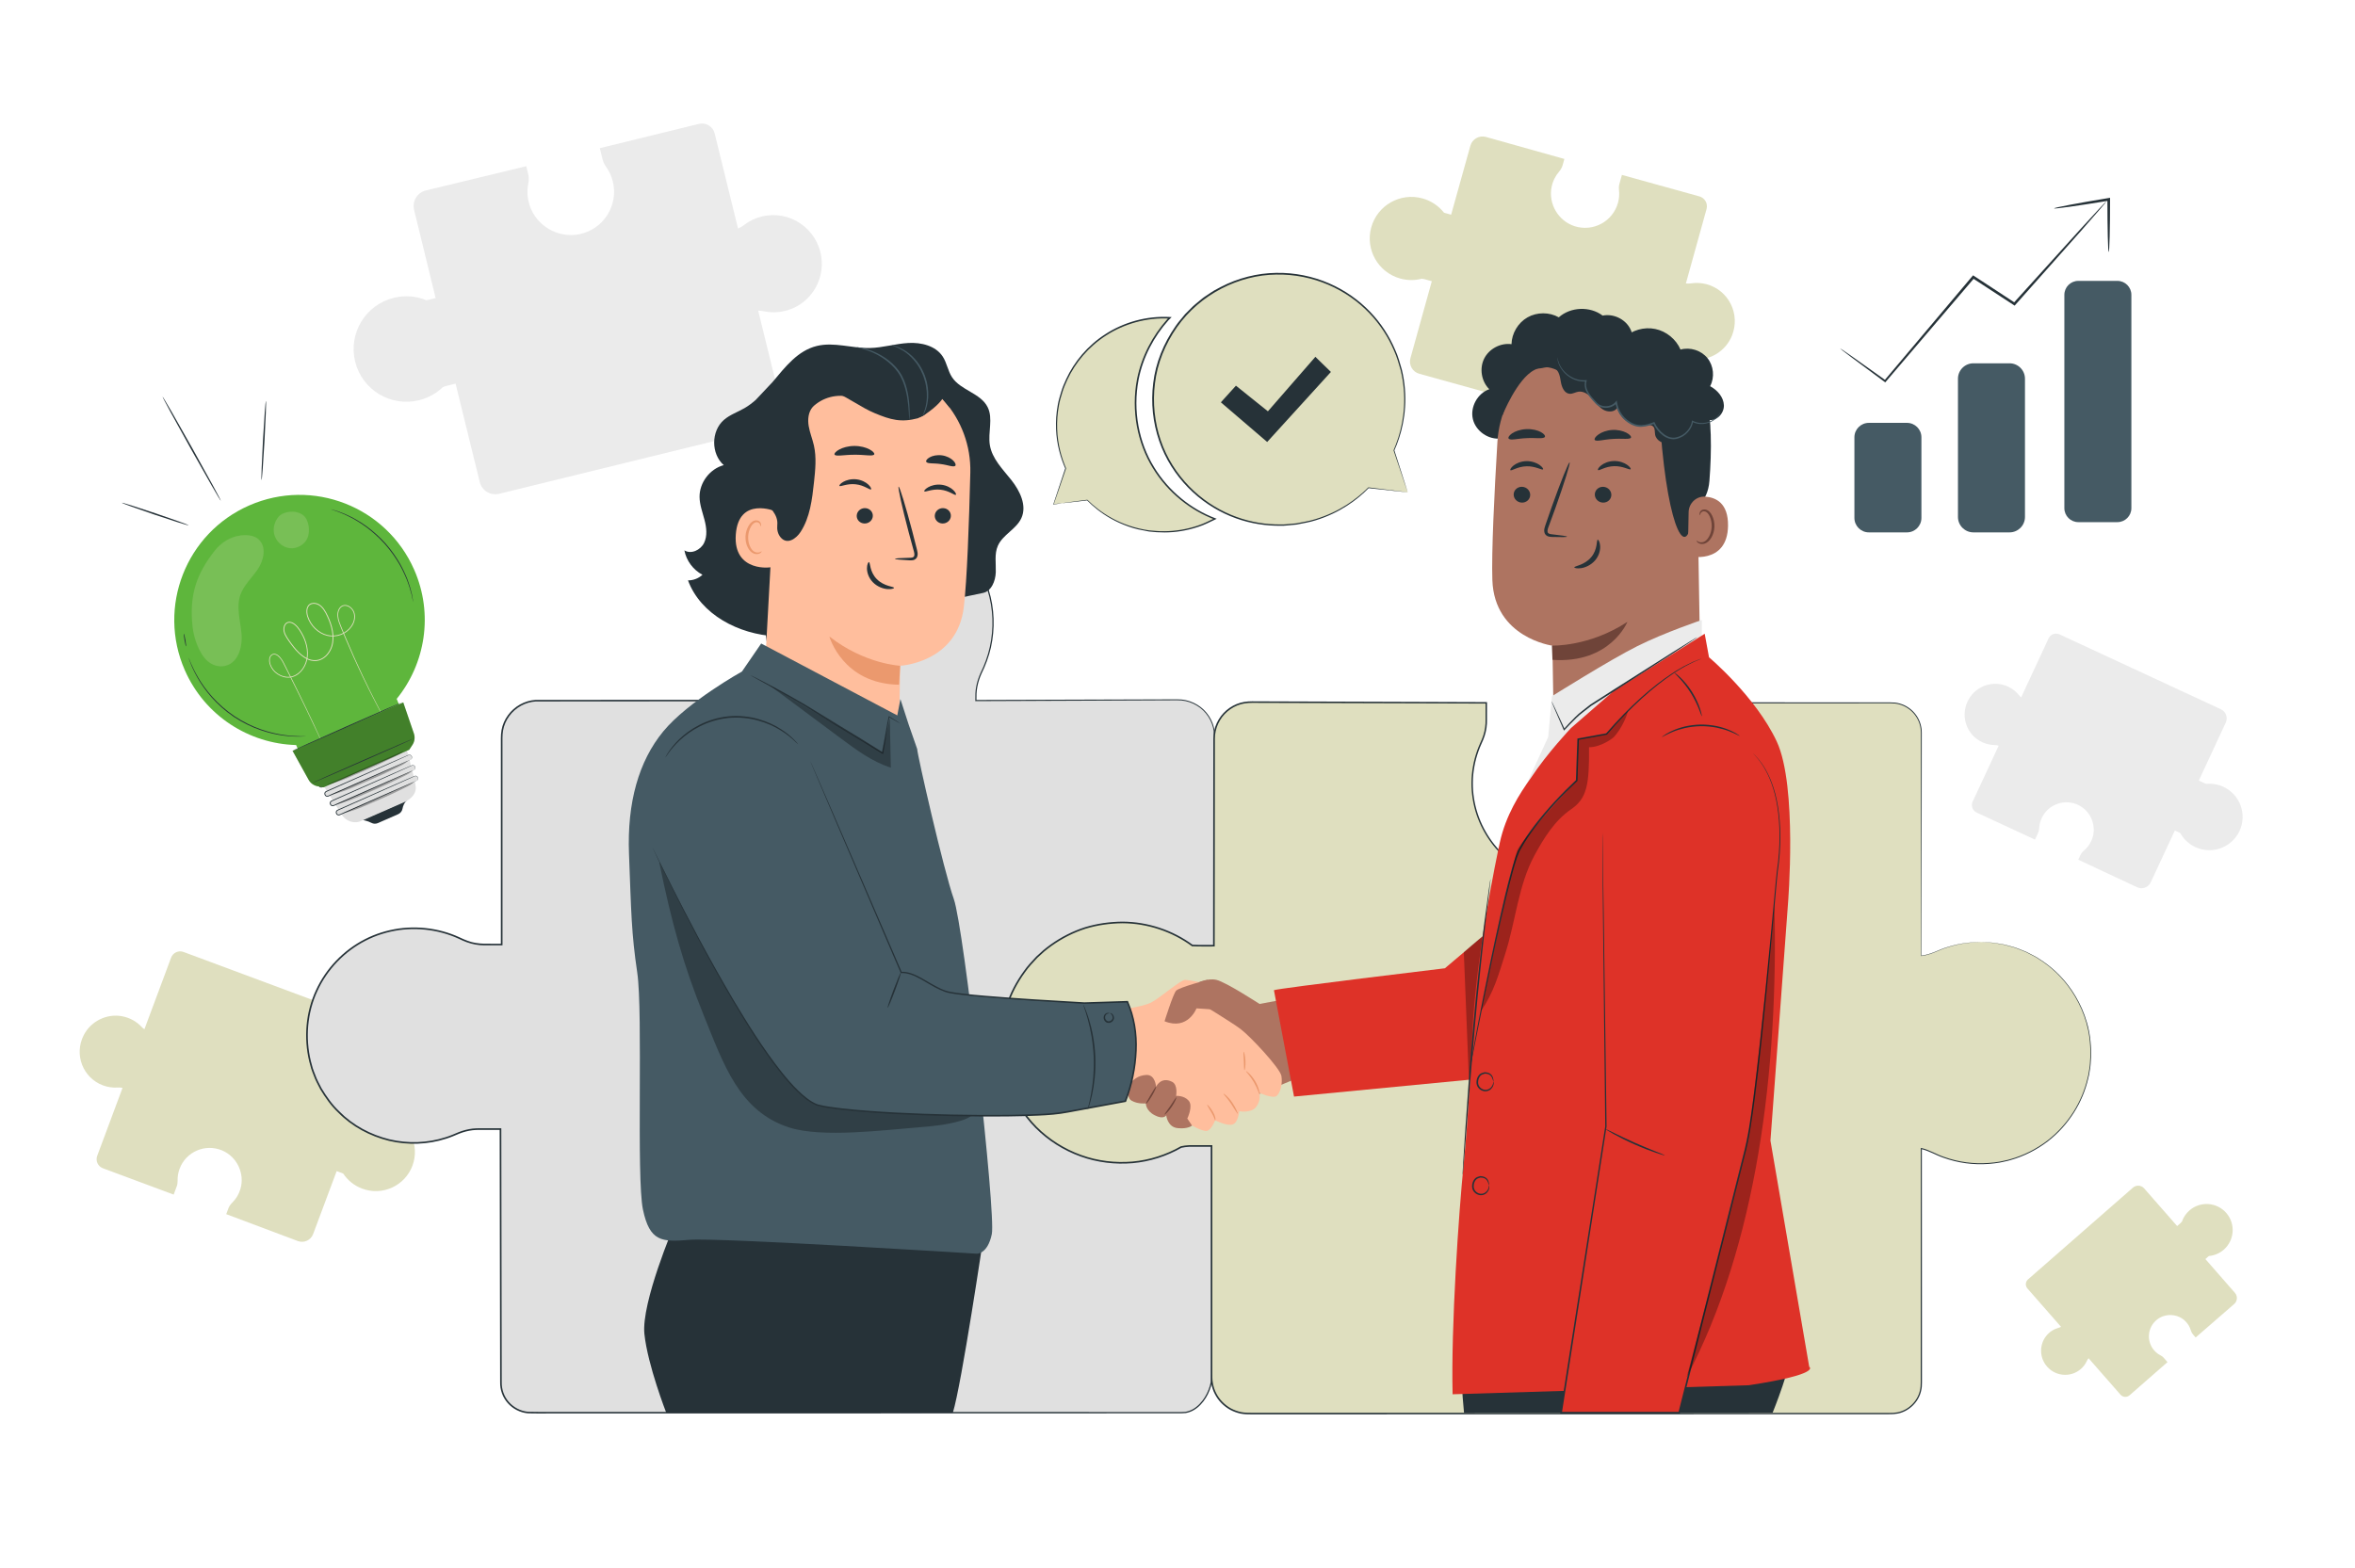
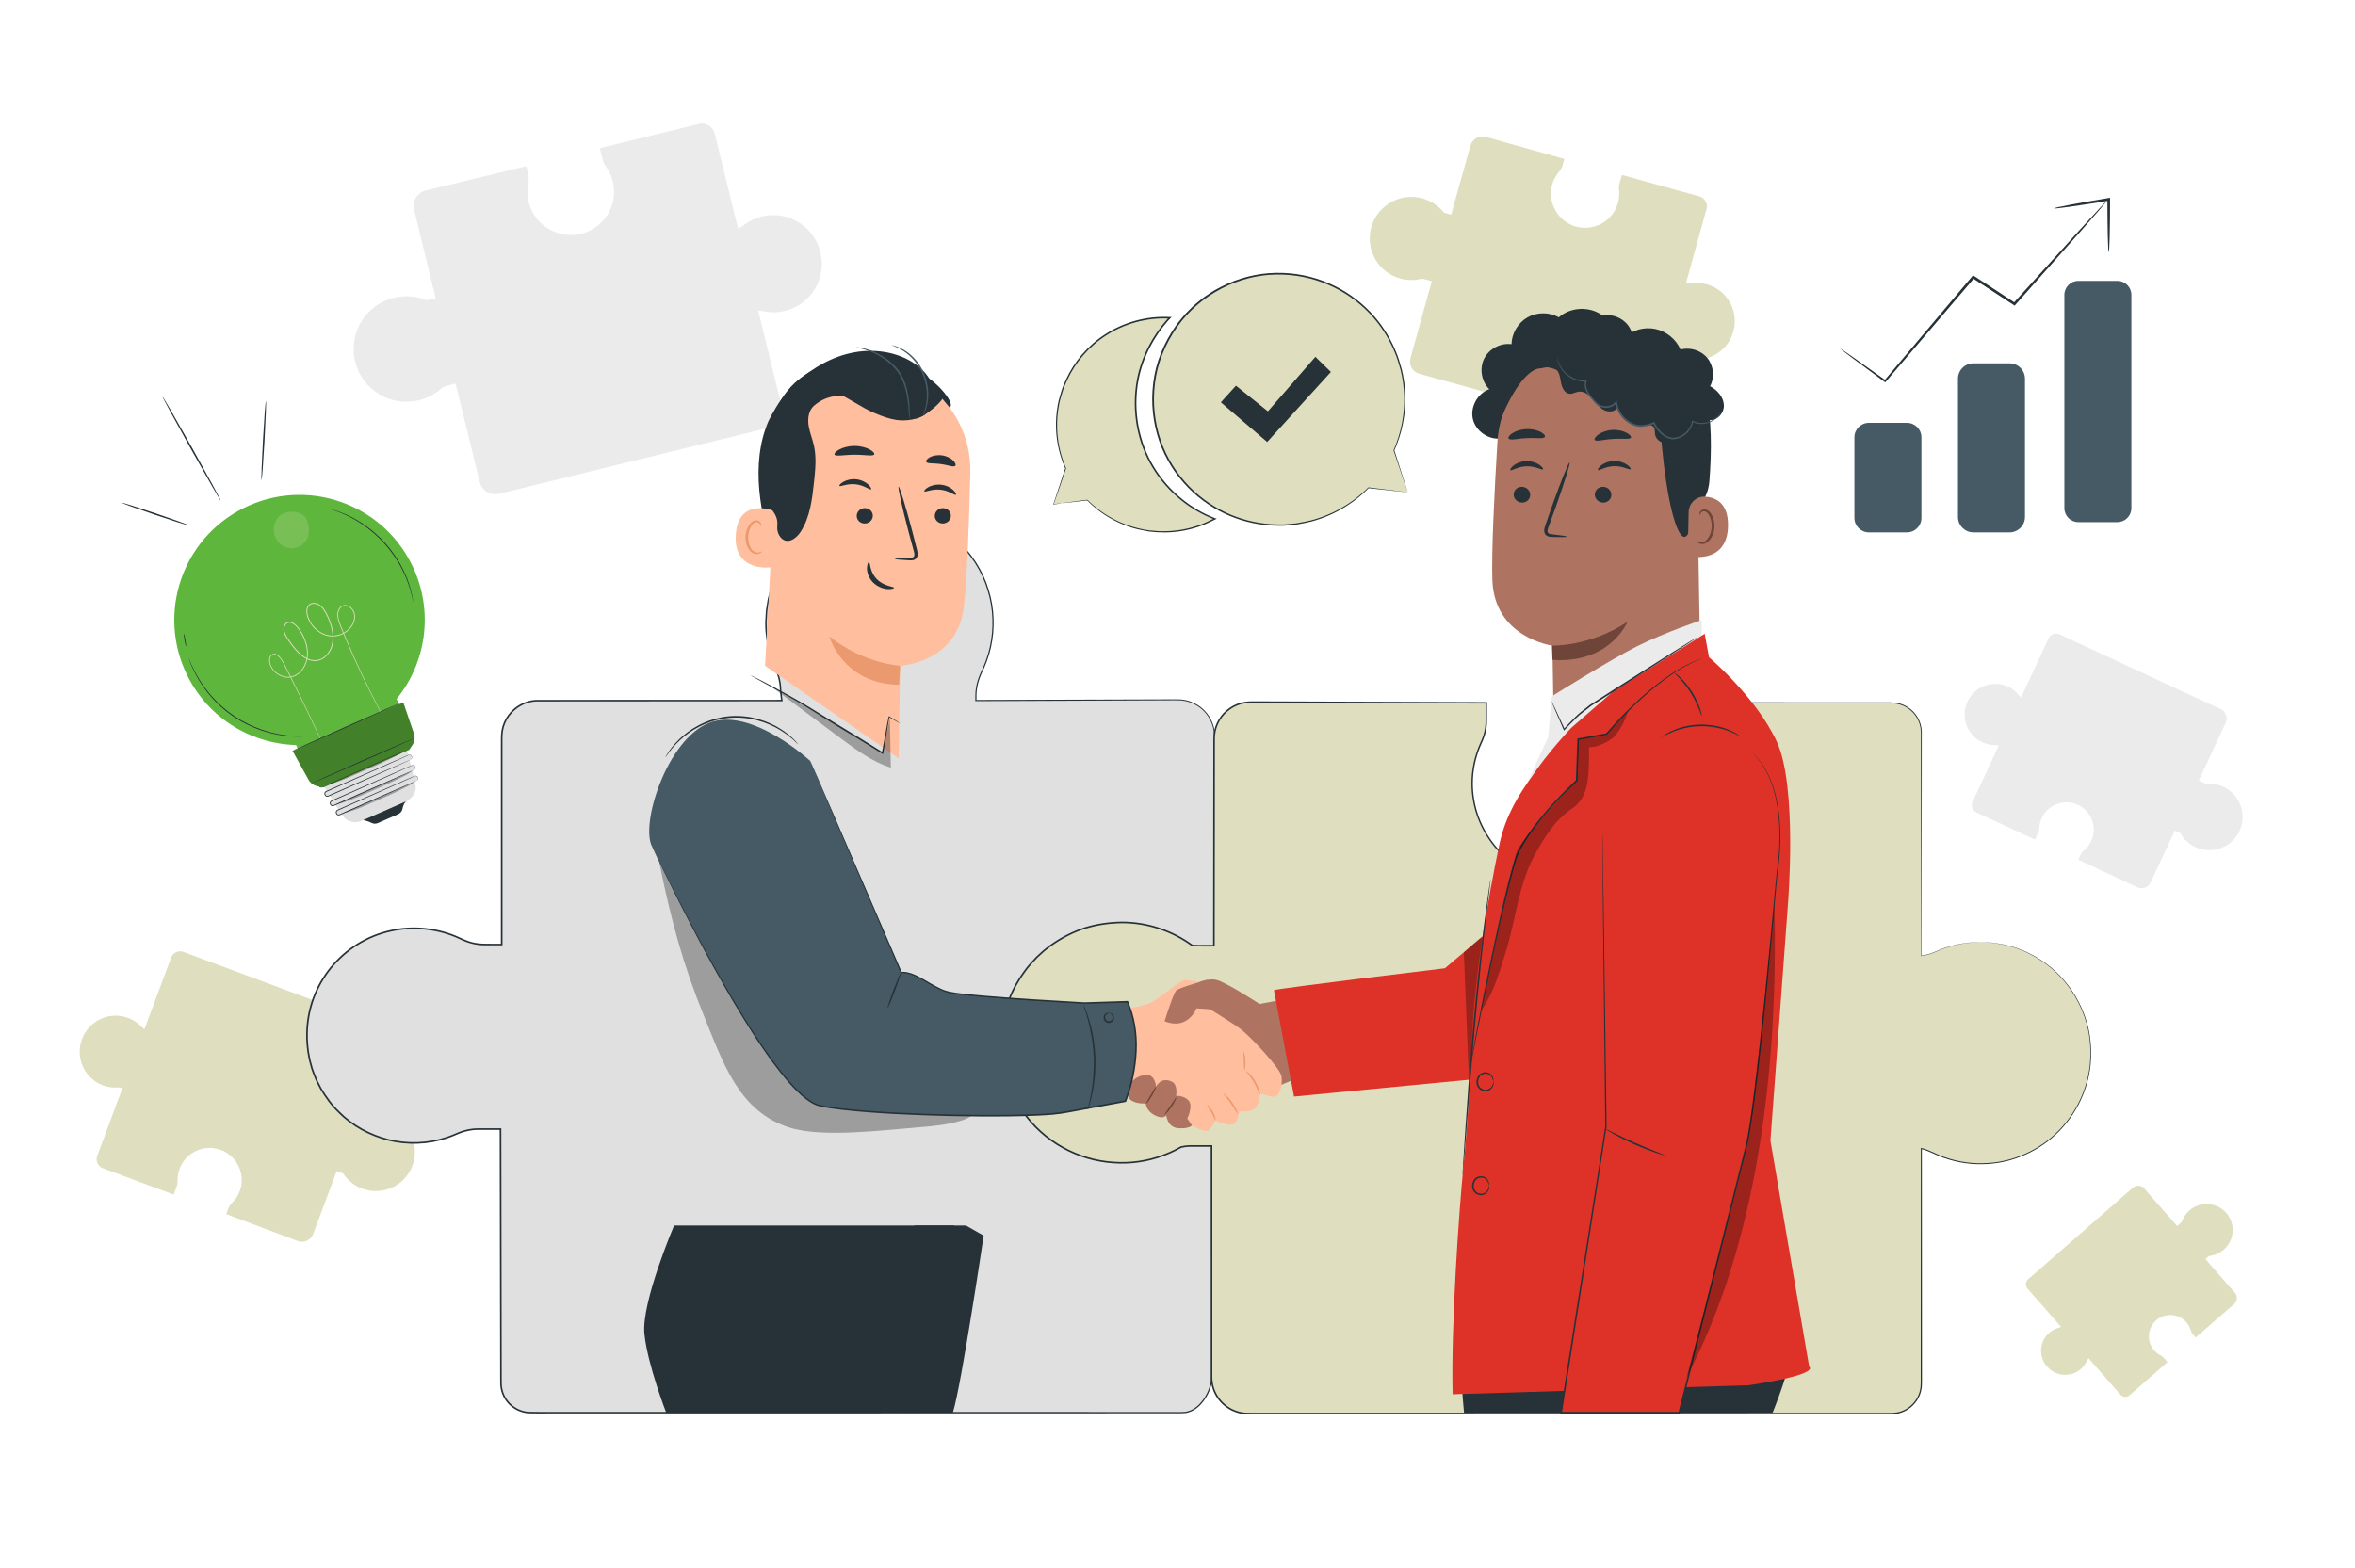
<svg xmlns="http://www.w3.org/2000/svg" width="650" height="433" viewBox="0 0 650 433" fill="none">
  <path d="M210.27 59.769C208.411 60.224 206.746 61.054 205.323 62.155C204.825 62.54 204.282 62.859 203.703 63.096L197.257 36.843C196.782 34.91 194.83 33.728 192.896 34.203L165.558 40.905L166.319 44.005C166.495 44.721 166.811 45.394 167.243 45.992C168.111 47.195 168.771 48.577 169.147 50.106C170.759 56.671 166.602 63.3 159.908 64.662C154.009 65.861 147.992 62.336 146.154 56.61C145.506 54.591 145.432 52.551 145.816 50.638C145.988 49.783 145.992 48.904 145.784 48.057L145.25 45.883L117.533 52.585C115.158 53.167 113.705 55.563 114.288 57.936L120.239 82.29L118.351 82.753C118.137 82.806 117.918 82.853 117.697 82.891C114.941 81.759 111.814 81.456 108.699 82.22C100.884 84.135 96.104 92.019 98.021 99.828C99.938 107.638 107.827 112.414 115.642 110.498C118.197 109.871 120.426 108.603 122.205 106.911C122.561 106.738 122.933 106.599 123.32 106.505L125.744 105.911L132.416 133.085C132.998 135.458 135.396 136.91 137.771 136.328L213.416 117.783C215.351 117.308 216.534 115.357 216.059 113.425L209.265 85.757C209.76 85.76 210.256 85.816 210.744 85.921C213.334 86.479 216.139 86.281 218.858 85.1C224.255 82.758 227.495 76.979 226.715 71.116C225.642 63.048 217.912 57.896 210.27 59.769Z" fill="#EBEBEB" />
  <path d="M547.112 204.917C548.206 205.425 549.353 205.672 550.486 205.691C550.883 205.698 551.277 205.754 551.654 205.866L544.472 221.318C543.943 222.455 544.437 223.806 545.576 224.334L561.666 231.802L562.515 229.978C562.711 229.556 562.821 229.1 562.844 228.636C562.892 227.703 563.112 226.763 563.53 225.863C565.327 221.999 569.986 220.375 573.816 222.341C577.191 224.074 578.76 228.177 577.406 231.718C576.928 232.966 576.16 233.998 575.217 234.789C574.794 235.142 574.446 235.573 574.215 236.071L573.62 237.35L589.898 244.968C591.296 245.617 592.955 245.01 593.605 243.614L600.282 229.29L601.393 229.806C601.52 229.864 601.646 229.927 601.769 229.996C602.679 231.638 604.097 233.018 605.931 233.869C610.531 236.004 615.991 234.009 618.129 229.413C620.265 224.817 618.268 219.36 613.669 217.225C612.164 216.527 610.568 216.273 609.026 216.405C608.783 216.349 608.545 216.271 608.317 216.166L606.891 215.504L614.326 199.51C614.975 198.113 614.368 196.455 612.97 195.806L568.445 175.14C567.306 174.612 565.955 175.105 565.427 176.243L557.856 192.528C557.614 192.333 557.393 192.109 557.194 191.866C556.139 190.571 554.683 189.564 552.879 189.075C549.301 188.102 545.427 189.669 543.499 192.859C540.844 197.251 542.614 202.829 547.112 204.917Z" fill="#EBEBEB" />
  <path d="M574.345 377.946C575.056 377.324 575.598 376.581 575.971 375.775C576.102 375.492 576.268 375.228 576.468 374.994L585.271 385.043C585.92 385.782 587.045 385.858 587.786 385.21L598.25 376.056L597.21 374.87C596.97 374.595 596.678 374.373 596.352 374.208C595.697 373.878 595.093 373.422 594.58 372.836C592.379 370.323 592.693 366.47 595.319 364.352C597.633 362.485 601.074 362.664 603.184 364.758C603.928 365.495 604.425 366.373 604.692 367.3C604.811 367.714 605.009 368.1 605.293 368.425L606.022 369.257L616.653 360.017C617.562 359.222 617.654 357.841 616.859 356.932L608.704 347.604L609.427 346.972C609.509 346.9 609.594 346.83 609.683 346.763C611.149 346.633 612.59 346.055 613.782 345.012C616.774 342.395 617.075 337.851 614.457 334.861C611.838 331.872 607.291 331.571 604.299 334.187C603.321 335.042 602.632 336.105 602.237 337.252C602.12 337.408 601.988 337.554 601.84 337.684L600.913 338.495L591.8 328.094C591.004 327.185 589.622 327.093 588.713 327.888L559.757 353.216C559.017 353.864 558.941 354.989 559.589 355.729L568.868 366.32C568.65 366.432 568.42 366.519 568.182 366.584C566.919 366.928 565.734 367.653 564.81 368.789C562.976 371.043 562.871 374.315 564.548 376.708C566.856 380.002 571.419 380.505 574.345 377.946Z" fill="#DFDFBF" />
  <path d="M471.119 78.494C469.665 78.092 468.2 78.02 466.797 78.228C466.305 78.301 465.808 78.312 465.319 78.251L471.022 57.716C471.442 56.205 470.556 54.639 469.043 54.219L447.661 48.29L446.987 50.715C446.831 51.275 446.789 51.86 446.855 52.437C446.988 53.599 446.908 54.803 446.576 55.999C445.15 61.135 439.732 64.089 434.604 62.446C430.086 60.997 427.309 56.254 428.257 51.608C428.59 49.97 429.327 48.539 430.331 47.371C430.779 46.85 431.121 46.247 431.305 45.585L431.777 43.885L410.133 37.809C408.276 37.294 406.352 38.381 405.836 40.237L400.526 59.275L399.049 58.866C398.882 58.819 398.713 58.768 398.547 58.708C397.089 56.868 395.056 55.455 392.619 54.778C386.507 53.083 380.177 56.661 378.48 62.768C376.784 68.876 380.363 75.201 386.476 76.897C388.476 77.451 390.497 77.438 392.373 76.961C392.685 76.979 392.995 77.027 393.297 77.111L395.193 77.637L389.29 98.892C388.774 100.749 389.862 102.671 391.72 103.186L450.889 119.594C452.402 120.013 453.968 119.128 454.388 117.617L460.399 95.975C460.738 96.168 461.057 96.397 461.352 96.658C462.918 98.04 464.923 98.985 467.248 99.221C471.863 99.691 476.322 96.967 478.048 92.635C480.422 86.675 477.097 80.153 471.119 78.494Z" fill="#DFDFBF" />
  <path d="M28.415 299.655C29.743 300.149 31.109 300.334 32.438 300.252C32.904 300.223 33.37 300.253 33.823 300.35L26.832 319.106C26.317 320.487 27.02 322.023 28.402 322.537L47.934 329.807L48.758 327.592C48.949 327.08 49.036 326.537 49.021 325.991C48.991 324.893 49.162 323.772 49.57 322.68C51.318 317.989 56.626 315.66 61.292 317.611C65.404 319.33 67.62 323.991 66.359 328.263C65.914 329.769 65.11 331.048 64.077 332.061C63.616 332.513 63.247 333.049 63.021 333.654L62.442 335.207L82.207 342.634C83.904 343.265 85.792 342.403 86.425 340.707L92.927 323.319L94.277 323.821C94.43 323.878 94.584 323.939 94.734 324.009C95.95 325.848 97.738 327.334 99.965 328.163C105.548 330.241 111.76 327.403 113.84 321.824C115.919 316.245 113.079 310.038 107.496 307.96C105.67 307.28 103.777 307.13 101.983 307.426C101.693 307.384 101.407 307.314 101.13 307.211L99.399 306.567L106.635 287.152C107.267 285.456 106.404 283.57 104.707 282.938L50.661 262.824C49.279 262.31 47.742 263.012 47.227 264.393L39.859 284.161C39.557 283.955 39.277 283.714 39.022 283.446C37.668 282.027 35.868 280.982 33.711 280.573C29.43 279.762 25.038 281.952 23.073 285.867C20.369 291.252 22.955 297.623 28.415 299.655Z" fill="#DFDFBF" />
  <path d="M310.945 257.689C315.77 257.354 319.944 258.661 323.975 260.539C325.777 261.379 327.898 261.987 329.888 261.987L335.167 261.866L335.229 203.23C335.229 197.692 330.709 193.204 325.132 193.204L269.351 193.41V192.208C269.351 189.852 269.955 187.553 270.987 185.432C273.693 179.875 274.803 173.414 273.638 166.598C271.325 153.073 260.019 142.52 246.287 141.027C227.39 138.973 211.403 153.615 211.403 171.966C211.403 176.427 212.359 180.661 214.066 184.494C214.949 186.478 215.46 188.603 215.46 190.773L215.79 193.409H212.411H148.564C142.988 193.409 138.467 197.898 138.467 203.435V260.768H133.673C131.442 260.768 129.265 260.197 127.257 259.221C121.994 256.662 115.546 255.613 109.092 256.715C96.285 258.902 86.29 269.592 84.878 282.576C82.933 300.443 96.799 315.558 114.175 315.558C118.399 315.558 122.41 314.654 126.039 313.041C127.918 312.206 129.93 311.722 131.985 311.722H138.138L138.261 381.851C138.261 386.361 141.942 390.016 146.483 390.016H326.415C330.956 390.016 334.514 384.319 334.514 379.81V316.07H327.231C325.548 316.07 323.884 316.402 322.324 317.029C319.187 318.289 315.765 318.994 312.173 318.994C296.748 318.994 284.315 306.27 284.935 290.815C285.481 277.197 297.254 258.638 310.945 257.689Z" fill="#E0E0E0" />
  <path d="M310.947 257.689C310.947 257.689 310.787 257.713 310.471 257.751C310.155 257.792 309.679 257.826 309.061 257.964C307.824 258.196 305.987 258.698 303.783 259.839C299.392 262.078 293.632 267.191 289.294 275.728C287.186 279.976 285.282 285.092 285.029 290.946C284.953 293.863 285.328 296.925 286.27 299.957C287.212 302.987 288.746 305.979 290.889 308.663C293.029 311.343 295.771 313.719 298.998 315.494C302.22 317.27 305.929 318.433 309.839 318.752C313.745 319.129 317.854 318.581 321.745 317.114C323.66 316.275 325.831 315.845 327.985 315.937C330.132 315.936 332.308 315.934 334.514 315.933H334.654V316.073C334.659 326.153 334.664 336.871 334.67 348.18C334.673 353.835 334.675 359.637 334.678 365.582C334.679 368.554 334.68 371.562 334.681 374.605C334.682 376.126 334.682 377.657 334.683 379.195C334.7 379.958 334.652 380.759 334.525 381.531C334.371 382.3 334.179 383.066 333.881 383.797C333.316 385.268 332.485 386.653 331.372 387.807C330.286 388.97 328.837 389.878 327.206 390.13C326.378 390.223 325.594 390.183 324.792 390.193C323.992 390.193 323.19 390.194 322.387 390.194C320.779 390.194 319.164 390.194 317.54 390.195C311.044 390.198 304.418 390.2 297.667 390.202C284.164 390.206 270.162 390.21 255.706 390.214C226.795 390.22 196.069 390.226 163.9 390.232C159.878 390.233 155.834 390.233 151.769 390.233C149.727 390.214 147.718 390.277 145.634 390.192C143.543 389.986 141.543 388.966 140.15 387.383C138.738 385.814 137.99 383.675 138.042 381.572C138.038 379.508 138.034 377.44 138.03 375.367C138.023 371.22 138.015 367.052 138.007 362.865C137.977 346.117 137.945 329.055 137.913 311.724L138.137 311.947C136.862 311.947 135.583 311.947 134.299 311.947C133.016 311.968 131.721 311.89 130.466 312.036C129.203 312.184 127.959 312.509 126.767 312.98C125.589 313.479 124.363 314.012 123.109 314.394C118.093 316.016 112.576 316.211 107.351 314.971C102.15 313.684 97.178 311.067 93.355 307.169C91.365 305.3 89.785 303.038 88.373 300.702C87.764 299.477 87.058 298.294 86.618 296.989C86.382 296.346 86.092 295.72 85.9 295.061L85.358 293.073C83.781 286.538 84.371 279.493 87.184 273.429C89.953 267.352 94.82 262.315 100.697 259.307C103.632 257.789 106.823 256.822 110.07 256.342C113.323 255.899 116.636 255.978 119.845 256.572C121.449 256.869 123.028 257.296 124.557 257.848C125.322 258.125 126.077 258.426 126.813 258.772C127.558 259.114 128.256 259.46 129.013 259.717C132.004 260.896 135.274 260.466 138.465 260.546L138.243 260.769C138.244 248.369 138.244 236.122 138.245 224.045C138.246 218.008 138.247 212.012 138.247 206.062C138.277 204.581 138.152 203.087 138.425 201.579C138.687 200.087 139.31 198.666 140.202 197.451C141.968 195.002 144.842 193.399 147.839 193.23C171.294 193.221 193.991 193.213 215.788 193.205L215.585 193.435C215.472 192.531 215.364 191.664 215.256 190.799L215.254 190.786V190.773C215.255 189.161 214.964 187.557 214.45 186.038C214.197 185.275 213.864 184.552 213.544 183.795C213.234 183.041 212.955 182.276 212.702 181.503C211.701 178.411 211.201 175.181 211.201 171.974L211.331 169.576C211.362 169.177 211.356 168.776 211.415 168.382L211.609 167.202C211.756 166.42 211.825 165.622 212.038 164.858L212.673 162.567C212.764 162.181 212.903 161.811 213.056 161.447L213.491 160.346C213.777 159.611 214.054 158.874 214.448 158.191L215.542 156.109L216.836 154.154C218.649 151.628 220.732 149.282 223.196 147.433L224.093 146.709L225.053 146.077C225.699 145.665 226.328 145.228 226.983 144.838C228.35 144.161 229.663 143.377 231.104 142.893C233.902 141.711 236.887 141.129 239.844 140.8C241.334 140.736 242.818 140.579 244.296 140.73C245.034 140.78 245.774 140.793 246.506 140.872C247.235 140.983 247.962 141.093 248.688 141.203C254.451 142.331 259.807 145.01 263.994 148.85C268.182 152.675 271.315 157.531 272.878 162.785C274.52 168.014 274.654 173.569 273.516 178.709C272.942 181.278 272.016 183.75 270.88 186.048C270.363 187.21 269.973 188.423 269.746 189.66C269.501 190.899 269.498 192.146 269.509 193.41L269.348 193.25C284.476 193.201 298.65 193.155 311.783 193.114C315.067 193.103 318.285 193.094 321.437 193.083C322.225 193.081 323.009 193.078 323.788 193.076C324.566 193.069 325.342 193.067 326.126 193.123C327.684 193.272 329.18 193.794 330.482 194.59C333.114 196.166 334.854 198.942 335.24 201.828C335.422 203.283 335.318 204.702 335.344 206.107C335.341 207.512 335.338 208.9 335.337 210.27C335.292 232.188 335.256 249.613 335.231 261.869V261.934L335.166 261.935C333.039 261.963 331.061 262.062 329.211 262.024C327.359 261.89 325.705 261.361 324.271 260.732C321.441 259.39 318.986 258.558 316.979 258.148C314.973 257.731 313.446 257.666 312.443 257.66C311.94 257.655 311.565 257.67 311.316 257.682C311.071 257.688 310.947 257.689 310.947 257.689C310.947 257.689 311.438 257.629 312.446 257.623C313.452 257.618 314.981 257.671 316.996 258.078C319.01 258.478 321.481 259.306 324.315 260.637C325.743 261.258 327.389 261.777 329.222 261.904C331.055 261.936 333.044 261.833 335.167 261.8L335.103 261.865C335.103 249.61 335.105 232.185 335.106 210.267C335.107 208.897 335.107 207.509 335.108 206.104C335.082 204.703 335.181 203.263 335.001 201.859C334.621 199.045 332.921 196.34 330.352 194.808C329.081 194.033 327.623 193.527 326.106 193.383C325.35 193.33 324.574 193.332 323.793 193.341C323.013 193.344 322.23 193.347 321.442 193.351C318.29 193.365 315.072 193.378 311.788 193.393C298.655 193.448 284.481 193.507 269.354 193.57L269.194 193.571L269.193 193.41C269.18 192.16 269.182 190.864 269.432 189.602C269.662 188.338 270.059 187.1 270.585 185.915C271.722 183.608 272.625 181.185 273.194 178.636C274.317 173.554 274.179 168.055 272.551 162.887C271.002 157.693 267.9 152.895 263.758 149.116C259.614 145.322 254.318 142.679 248.624 141.567C247.906 141.458 247.188 141.35 246.468 141.241C245.744 141.163 245.012 141.151 244.283 141.103C242.822 140.953 241.355 141.11 239.883 141.174C236.961 141.5 234.012 142.076 231.25 143.246C229.826 143.724 228.53 144.502 227.179 145.17C226.532 145.555 225.91 145.988 225.273 146.395L224.324 147.02L223.44 147.736C221.006 149.563 218.951 151.883 217.161 154.378L215.883 156.309L214.805 158.366C214.416 159.04 214.143 159.768 213.861 160.494L213.432 161.581C213.281 161.941 213.144 162.306 213.055 162.687L212.429 164.949C212.221 165.704 212.153 166.492 212.007 167.264L211.816 168.428C211.759 168.818 211.764 169.214 211.734 169.607L211.607 171.975C211.609 175.141 212.103 178.328 213.092 181.38C213.342 182.142 213.617 182.897 213.924 183.641C214.235 184.377 214.581 185.128 214.84 185.909C215.367 187.466 215.667 189.114 215.667 190.774L215.666 190.749C215.774 191.614 215.882 192.481 215.996 193.385L216.024 193.614H215.793C194.006 193.629 171.318 193.645 147.874 193.661C145.001 193.824 142.249 195.361 140.558 197.708C139.704 198.872 139.108 200.23 138.857 201.659C138.596 203.077 138.715 204.576 138.687 206.064C138.688 212.014 138.688 218.009 138.689 224.047C138.69 236.124 138.691 248.371 138.693 260.771V260.993H138.469C136.87 260.993 135.268 260.993 133.664 260.993C132.031 260.992 130.404 260.685 128.867 260.139C128.098 259.878 127.349 259.508 126.629 259.178C125.906 258.839 125.161 258.542 124.408 258.269C122.901 257.725 121.346 257.306 119.766 257.012C116.605 256.428 113.339 256.35 110.134 256.787C106.936 257.261 103.796 258.213 100.906 259.708C95.12 262.67 90.323 267.633 87.597 273.618C84.827 279.587 84.248 286.53 85.8 292.966L86.334 294.924C86.523 295.573 86.809 296.189 87.042 296.823C87.474 298.108 88.17 299.273 88.77 300.479C90.161 302.78 91.716 305.01 93.676 306.849C97.441 310.689 102.338 313.265 107.459 314.533C112.603 315.755 118.038 315.563 122.976 313.967C124.224 313.585 125.393 313.076 126.607 312.563C127.831 312.079 129.114 311.744 130.418 311.591C131.733 311.44 133.023 311.521 134.304 311.499C135.587 311.499 136.866 311.499 138.141 311.499H138.365V311.723C138.394 329.054 138.423 346.117 138.451 362.864C138.458 367.051 138.465 371.219 138.472 375.366C138.475 377.439 138.478 379.508 138.482 381.571C138.434 383.596 139.141 385.599 140.48 387.094C141.801 388.598 143.698 389.565 145.681 389.761C147.68 389.842 149.751 389.783 151.774 389.802C155.84 389.803 159.883 389.803 163.905 389.804C196.075 389.81 226.8 389.816 255.712 389.822C270.168 389.826 284.169 389.83 297.672 389.834C304.423 389.837 311.049 389.839 317.545 389.841C319.169 389.842 320.784 389.842 322.392 389.843C323.195 389.843 323.997 389.844 324.797 389.844C325.593 389.836 326.407 389.872 327.163 389.787C328.692 389.549 330.078 388.694 331.129 387.569C332.204 386.455 333.017 385.106 333.567 383.674C333.858 382.963 334.045 382.218 334.195 381.472C334.317 380.716 334.364 379.972 334.349 379.196C334.35 377.657 334.35 376.127 334.351 374.606C334.352 371.562 334.354 368.555 334.355 365.583C334.357 359.638 334.36 353.835 334.362 348.18C334.369 336.871 334.374 326.153 334.379 316.074L334.518 316.213C332.313 316.212 330.137 316.21 327.989 316.209C325.842 316.12 323.76 316.53 321.843 317.363C317.913 318.84 313.763 319.387 309.823 319.001C305.877 318.674 302.137 317.495 298.89 315.7C295.637 313.905 292.877 311.506 290.723 308.801C288.568 306.091 287.027 303.073 286.082 300.019C285.138 296.961 284.766 293.877 284.848 290.94C285.115 285.046 287.038 279.92 289.163 275.662C293.536 267.108 299.333 261.996 303.75 259.771C305.967 258.638 307.815 258.146 309.057 257.927C309.676 257.796 310.155 257.767 310.472 257.733C310.787 257.699 310.947 257.689 310.947 257.689Z" fill="#263238" />
  <path d="M546.659 260.089C542.297 260.089 538.157 261.023 534.409 262.688C533.096 263.272 531.718 263.684 530.308 263.893V202.258C530.308 197.721 526.627 194.042 522.086 194.042H457.905V201.32C457.905 203.002 458.239 204.664 458.87 206.222C460.139 209.357 460.849 212.776 460.849 216.366C460.849 231.78 448.037 244.202 432.474 243.583C418.761 243.038 407.35 231.965 406.395 218.285C406.058 213.464 407.004 208.906 408.896 204.877C409.741 203.076 410.229 201.134 410.229 199.145V194.042L345.204 193.836C339.628 193.836 335.108 198.353 335.108 203.925L335.046 261.087H330.613C330.11 261.087 329.599 261.073 329.089 261.036C323.602 257.033 316.843 254.666 309.529 254.666C291.181 254.666 276.309 269.528 276.309 287.861C276.309 306.194 291.181 321.056 309.529 321.056C315.53 321.056 321.153 319.458 326.012 316.676C326.894 316.486 327.795 316.382 328.704 316.382H334.393V380.18C334.393 385.752 338.912 390.269 344.488 390.269H522.086C526.626 390.269 530.308 386.591 530.308 382.053V317.095C531.402 317.367 532.468 317.762 533.492 318.26C538.925 320.902 545.243 321.986 551.907 320.848C565.131 318.59 575.451 307.552 576.909 294.146C578.919 275.697 564.602 260.089 546.659 260.089Z" fill="#DFDFBF" />
  <path d="M546.658 260.089C546.658 260.089 547.308 260.111 548.588 260.174C549.226 260.209 550.027 260.213 550.962 260.401C551.432 260.476 551.94 260.558 552.486 260.646C553.037 260.71 553.607 260.863 554.211 261.038C554.818 261.205 555.46 261.381 556.14 261.567C556.806 261.791 557.488 262.085 558.215 262.363C558.576 262.508 558.952 262.643 559.325 262.807C559.687 262.995 560.057 263.187 560.435 263.383C561.183 263.791 562.007 264.14 562.758 264.687C565.898 266.628 569.205 269.506 571.91 273.531C574.579 277.534 576.769 282.695 577.08 288.648C577.111 289.389 577.178 290.139 577.182 290.896C577.141 291.653 577.099 292.419 577.058 293.192C577.028 293.578 577.035 293.97 576.975 294.358C576.917 294.745 576.858 295.135 576.799 295.526C576.739 295.917 576.678 296.311 576.617 296.705C576.525 297.094 576.433 297.486 576.34 297.879C575.596 301.023 574.309 304.177 572.444 307.13C570.58 310.078 568.157 312.843 565.185 315.128C562.21 317.401 558.712 319.211 554.866 320.297C553.911 320.59 552.911 320.742 551.924 320.973C550.923 321.131 549.91 321.273 548.883 321.339C546.831 321.495 544.732 321.44 542.633 321.156C540.531 320.887 538.435 320.362 536.385 319.629C534.311 318.931 532.431 317.719 530.272 317.231L530.447 317.095C530.452 327.073 530.457 337.663 530.463 348.825C530.466 354.406 530.468 360.129 530.471 365.99C530.472 368.92 530.473 371.885 530.474 374.883C530.475 376.382 530.475 377.89 530.476 379.405C530.476 380.163 530.477 380.923 530.477 381.685C530.486 382.063 530.454 382.457 530.437 382.845C530.38 383.229 530.349 383.622 530.241 383.998C529.553 387.063 526.956 389.641 523.794 390.267C523.011 390.417 522.193 390.458 521.414 390.443C520.627 390.443 519.838 390.444 519.046 390.444C517.464 390.445 515.874 390.445 514.276 390.446C507.884 390.447 501.366 390.45 494.726 390.452C481.447 390.455 467.685 390.46 453.484 390.463C425.081 390.468 394.921 390.474 363.353 390.48C359.407 390.481 355.44 390.481 351.45 390.482C349.456 390.482 347.456 390.483 345.45 390.483C344.458 390.496 343.416 390.467 342.408 390.274C341.405 390.053 340.433 389.697 339.524 389.213C337.727 388.21 336.217 386.679 335.29 384.827C334.803 383.913 334.503 382.907 334.325 381.889C334.129 380.863 334.182 379.821 334.172 378.814C334.172 374.745 334.171 370.657 334.171 366.549C334.17 350.119 334.168 333.381 334.166 316.38L334.39 316.604C333.075 316.604 331.698 316.604 330.287 316.604C329.586 316.609 328.859 316.591 328.161 316.617C327.458 316.649 326.752 316.744 326.057 316.894L326.121 316.869C322.045 319.196 317.411 320.708 312.606 321.135C307.809 321.542 302.857 320.958 298.232 319.284C293.609 317.621 289.306 314.927 285.785 311.391C282.29 307.833 279.568 303.48 277.922 298.725C276.776 295.315 276.124 291.738 276.094 288.149C276.105 284.564 276.635 280.995 277.704 277.59C278.781 274.184 280.485 271.01 282.563 268.143C283.576 266.682 284.799 265.394 286.009 264.107L287.973 262.324C288.635 261.74 289.375 261.251 290.072 260.71C292.95 258.673 296.118 257.061 299.462 255.986C302.823 254.963 306.314 254.481 309.801 254.446C316.781 254.474 323.669 256.785 329.218 260.856L329.103 260.813C331.066 260.912 333.071 260.843 335.043 260.864L334.821 261.086C334.836 248.874 334.849 236.816 334.863 224.931C334.87 218.988 334.878 213.088 334.885 207.234L334.888 205.04C334.879 204.315 334.889 203.578 334.948 202.83C335.108 201.349 335.596 199.909 336.361 198.639C337.875 196.085 340.53 194.25 343.445 193.781C344.912 193.534 346.358 193.652 347.788 193.631C349.223 193.635 350.656 193.64 352.085 193.645C354.943 193.654 357.79 193.664 360.624 193.673C366.292 193.692 371.91 193.711 377.476 193.729C388.608 193.767 399.53 193.804 410.225 193.84L410.427 193.841V194.043C410.427 195.573 410.426 197.099 410.426 198.62C410.469 200.148 410.255 201.708 409.781 203.163C409.553 203.892 409.244 204.604 408.929 205.283C408.614 205.962 408.343 206.658 408.086 207.357C407.59 208.762 407.196 210.201 406.942 211.66C405.874 217.499 406.888 223.574 409.56 228.679C410.893 231.233 412.596 233.584 414.636 235.57C416.673 237.559 418.996 239.22 421.493 240.493C426.479 243.108 432.215 243.875 437.592 243.106C442.98 242.31 448.003 239.86 451.878 236.29C453.783 234.483 455.533 232.499 456.813 230.241C458.128 228.016 459.185 225.642 459.776 223.165C461.102 218.246 460.929 213.047 459.456 208.369C459.122 207.188 458.572 206.09 458.235 204.888C457.898 203.697 457.731 202.462 457.738 201.238C457.738 198.815 457.739 196.418 457.741 194.044V193.883H457.902C474.78 193.891 490.472 193.898 504.874 193.905C508.474 193.907 511.993 193.91 515.431 193.911C517.149 193.912 518.847 193.913 520.524 193.915C521.362 193.92 522.194 193.894 523.037 193.975C523.874 194.068 524.683 194.304 525.446 194.627C526.963 195.302 528.254 196.418 529.117 197.784C529.997 199.145 530.421 200.745 530.425 202.313C530.422 205.411 530.421 208.424 530.418 211.348C530.392 234.744 530.373 252.546 530.36 263.894L530.297 263.839C533.187 263.464 535.363 262.058 537.421 261.495C539.451 260.845 541.183 260.528 542.558 260.34C543.936 260.16 544.964 260.111 545.644 260.094C546.326 260.08 546.658 260.089 546.658 260.089C546.658 260.089 546.326 260.098 545.647 260.122C544.969 260.148 543.943 260.206 542.569 260.395C541.197 260.592 539.471 260.917 537.448 261.574C535.406 262.14 533.231 263.558 530.315 263.947L530.252 263.956V263.894C530.239 252.545 530.219 234.744 530.193 211.348C530.192 208.423 530.189 205.411 530.187 202.313C530.18 200.786 529.766 199.235 528.911 197.916C528.071 196.592 526.817 195.509 525.344 194.857C524.603 194.545 523.819 194.316 523.007 194.227C522.2 194.149 521.362 194.175 520.524 194.172C518.847 194.173 517.149 194.174 515.431 194.175C511.993 194.177 508.474 194.18 504.874 194.181C490.472 194.188 474.78 194.196 457.902 194.204L458.063 194.043C458.064 196.417 458.065 198.815 458.067 201.237C458.062 202.434 458.225 203.635 458.555 204.797C458.877 205.953 459.434 207.071 459.776 208.269C461.27 213.005 461.45 218.268 460.111 223.251C459.514 225.76 458.446 228.166 457.115 230.42C455.82 232.708 454.049 234.72 452.12 236.551C448.196 240.171 443.108 242.658 437.646 243.468C432.199 244.253 426.378 243.477 421.322 240.828C418.79 239.538 416.435 237.856 414.369 235.84C412.299 233.827 410.57 231.445 409.217 228.856C406.504 223.679 405.472 217.514 406.553 211.588C406.81 210.107 407.209 208.647 407.712 207.221C407.972 206.511 408.247 205.804 408.565 205.116C408.884 204.428 409.176 203.753 409.401 203.039C409.861 201.617 410.066 200.131 410.024 198.618C410.024 197.097 410.023 195.571 410.023 194.041L410.225 194.243C399.53 194.211 388.608 194.179 377.476 194.146C371.911 194.13 366.293 194.112 360.625 194.096C357.791 194.087 354.945 194.078 352.086 194.07C350.657 194.065 349.224 194.061 347.789 194.057C346.354 194.078 344.901 193.965 343.52 194.203C340.726 194.653 338.183 196.412 336.732 198.86C335.999 200.077 335.532 201.457 335.379 202.875C335.323 203.582 335.312 204.305 335.321 205.04L335.319 207.234C335.313 213.088 335.308 218.988 335.302 224.931C335.29 236.816 335.278 248.874 335.265 261.086V261.31L335.044 261.308C333.059 261.286 331.098 261.357 329.071 261.257L329.01 261.253L328.956 261.214C323.48 257.199 316.686 254.92 309.798 254.893C306.357 254.929 302.914 255.405 299.598 256.413C296.299 257.474 293.174 259.064 290.336 261.075C289.648 261.608 288.918 262.09 288.265 262.667L286.328 264.425C285.135 265.697 283.927 266.967 282.928 268.408C280.879 271.236 279.198 274.368 278.136 277.728C277.082 281.087 276.558 284.607 276.547 288.145C276.577 291.686 277.22 295.213 278.351 298.578C279.975 303.268 282.66 307.562 286.107 311.073C289.582 314.562 293.827 317.219 298.386 318.86C302.947 320.511 307.833 321.089 312.567 320.687C317.307 320.266 321.878 318.775 325.9 316.48L325.931 316.462L325.964 316.456C326.682 316.3 327.413 316.203 328.143 316.169C328.881 316.143 329.58 316.162 330.29 316.156C331.701 316.156 333.078 316.156 334.393 316.156H334.616V316.379C334.615 333.381 334.614 350.119 334.612 366.548C334.612 370.656 334.611 374.744 334.611 378.813C334.621 379.835 334.57 380.842 334.758 381.815C334.927 382.79 335.214 383.753 335.681 384.629C336.568 386.403 338.015 387.869 339.736 388.831C340.607 389.295 341.537 389.635 342.498 389.848C343.469 390.033 344.442 390.061 345.453 390.049C347.459 390.049 349.458 390.05 351.453 390.05C355.442 390.051 359.41 390.051 363.356 390.052C394.922 390.058 425.083 390.064 453.487 390.07C467.688 390.074 481.45 390.078 494.729 390.081C501.368 390.084 507.886 390.085 514.279 390.087C515.877 390.088 517.467 390.088 519.049 390.089C519.84 390.089 520.629 390.09 521.417 390.09C522.211 390.104 522.967 390.065 523.726 389.923C526.755 389.326 529.249 386.854 529.91 383.916C530.092 383.184 530.145 382.443 530.138 381.682C530.138 380.92 530.139 380.159 530.139 379.402C530.14 377.886 530.14 376.378 530.141 374.879C530.141 371.881 530.143 368.917 530.144 365.986C530.147 360.125 530.149 354.403 530.152 348.821C530.157 337.66 530.163 327.068 530.167 317.092V316.916L530.342 316.956C532.555 317.464 534.442 318.685 536.479 319.37C538.509 320.099 540.587 320.62 542.669 320.89C544.75 321.174 546.831 321.231 548.866 321.079C549.885 321.015 550.889 320.876 551.883 320.721C552.861 320.492 553.852 320.342 554.8 320.054C558.615 318.982 562.087 317.192 565.043 314.94C567.995 312.675 570.405 309.935 572.261 307.012C574.116 304.082 575.401 300.952 576.144 297.83C576.238 297.44 576.33 297.052 576.422 296.665C576.484 296.272 576.545 295.882 576.605 295.493C576.664 295.104 576.723 294.717 576.782 294.333C576.842 293.948 576.836 293.558 576.866 293.175C576.909 292.406 576.952 291.645 576.994 290.892C576.992 290.14 576.927 289.395 576.897 288.658C576.599 282.74 574.433 277.603 571.787 273.614C569.104 269.602 565.82 266.726 562.7 264.782C561.952 264.236 561.133 263.884 560.389 263.475C560.013 263.278 559.645 263.086 559.285 262.897C558.914 262.732 558.54 262.596 558.181 262.45C557.457 262.171 556.778 261.874 556.115 261.648C555.439 261.459 554.798 261.281 554.194 261.112C553.592 260.935 553.023 260.779 552.475 260.712C551.931 260.621 551.424 260.537 550.956 260.458C550.024 260.263 549.225 260.253 548.587 260.212C547.308 260.138 546.658 260.089 546.658 260.089Z" fill="#263238" />
  <path d="M330.238 271.46C330.238 271.46 333.153 269.959 335.727 270.523C338.301 271.086 347.647 277.175 347.647 277.175L355.177 275.77L359.616 297.016L330.238 309.216V271.46Z" fill="#AE7461" />
  <path d="M308.508 278.868C308.508 278.868 315.237 278.019 317.675 276.801C320.113 275.584 325.926 270.431 327.144 270.524C328.363 270.618 332.77 271.461 332.77 271.461L330.988 276.801C330.988 276.801 339.801 282.141 342.426 284.109C345.051 286.076 353.302 294.882 353.677 297.037C354.053 299.192 353.396 301.721 352.364 302.565C351.333 303.408 347.583 301.721 347.583 301.721C347.583 301.721 348.145 303.689 346.739 305.562C345.332 307.436 342.051 306.78 342.051 306.78C342.051 306.78 341.77 309.871 340.269 310.433C338.769 310.995 335.394 309.309 335.394 309.309C335.394 309.309 334.376 311.932 333.15 312.214C331.925 312.495 328.456 310.434 328.456 310.434C328.456 310.434 313.455 299.66 310.079 298.068C306.703 296.475 305.672 296.381 305.672 296.381L308.508 278.868Z" fill="#FFBE9D" />
  <path d="M335.395 309.31C335.327 309.307 335.285 309.046 335.126 308.652C334.97 308.257 334.705 307.727 334.372 307.155C333.704 306.013 333.104 305.098 333.212 305.02C333.304 304.95 334.07 305.747 334.763 306.93C335.107 307.521 335.345 308.11 335.433 308.562C335.524 309.02 335.451 309.315 335.395 309.31Z" fill="#EB996E" />
  <path d="M341.628 307.488C341.506 307.551 340.773 306.205 339.737 304.658C338.712 303.098 337.613 302.056 337.692 301.959C337.763 301.855 339.053 302.797 340.111 304.405C341.174 305.996 341.728 307.44 341.628 307.488Z" fill="#EB996E" />
  <path d="M347.647 302.08C347.515 302.113 347.096 300.492 346.059 298.744C345.04 296.985 343.829 295.828 343.923 295.728C343.988 295.636 345.384 296.684 346.449 298.516C347.528 300.339 347.76 302.069 347.647 302.08Z" fill="#EB996E" />
  <path d="M343.256 290.388C343.373 290.363 343.696 291.478 343.757 292.899C343.822 294.32 343.6 295.46 343.48 295.445C343.352 295.432 343.37 294.302 343.305 292.919C343.247 291.536 343.129 290.412 343.256 290.388Z" fill="#EB996E" />
  <path d="M321.426 281.953C321.426 281.953 323.77 274.458 324.613 273.522C325.458 272.585 333.297 270.523 333.297 270.523L335.728 276.801L333.988 278.64L330.238 278.394C330.24 278.393 327.895 284.576 321.426 281.953Z" fill="#AE7461" />
  <path d="M307.039 296.774C307.039 296.774 305.967 297.598 307.039 299.566C308.111 301.533 311.018 300.128 311.956 299.566C311.956 299.566 310.549 302.844 312.331 303.875C314.112 304.905 316.269 304.625 316.269 304.625C316.269 304.625 316.175 306.592 318.707 307.903C321.238 309.215 321.894 307.903 321.894 307.903C321.894 307.903 322.176 311.182 325.082 311.464C327.989 311.744 329.012 310.746 329.012 310.746L327.707 308.81C327.707 308.81 329.395 305.373 328.083 303.875C326.77 302.376 324.613 302.564 324.613 302.564C324.613 302.564 325.187 299.52 323.515 298.672C320.408 297.097 319.081 300.035 319.081 300.035C319.081 300.035 318.894 296.699 316.456 296.774C314.018 296.85 312.706 298.349 312.706 298.349L307.039 296.774Z" fill="#AE7461" />
  <path d="M319.081 300.035C319.191 300.09 318.731 301.231 317.963 302.533C317.197 303.838 316.421 304.793 316.321 304.723C316.216 304.652 316.817 303.594 317.575 302.305C318.333 301.016 318.967 299.978 319.081 300.035Z" fill="#6F4439" />
  <path d="M324.674 302.986C324.782 303.037 324.305 304.255 323.396 305.577C322.491 306.904 321.528 307.791 321.441 307.708C321.346 307.62 322.14 306.618 323.023 305.323C323.911 304.032 324.558 302.928 324.674 302.986Z" fill="#6F4439" />
  <path d="M266.601 338.34H252.379L248.738 390.018H262.998C265.424 382.146 271.493 341.133 271.493 341.133L266.601 338.34Z" fill="#263238" />
  <path d="M186.053 338.34C186.053 338.34 176.951 359.667 177.861 368.299C178.771 376.931 183.882 390.018 183.882 390.018H254.321C254.321 390.018 256.286 382.807 257.804 372.144C259.321 361.48 263.416 338.34 263.416 338.34H186.053Z" fill="#263238" />
-   <path d="M279.132 132.521C276.753 129.521 273.813 126.632 273.204 122.854C272.644 119.38 274.165 115.575 272.605 112.42C270.688 108.538 265.174 107.78 262.783 104.169C261.625 102.421 261.35 100.206 260.208 98.448C258.26 95.451 254.262 94.487 250.694 94.692C247.124 94.897 243.641 96.005 240.067 96.08C235.164 96.183 230.198 94.344 225.435 95.518C220.181 96.813 216.79 101.238 213.206 105.506L208.563 110.433C207.611 111.269 206.61 112.032 205.521 112.663C203.615 113.767 201.461 114.488 199.799 115.933C196.242 119.024 196.222 125.302 199.76 128.415C195.938 129.432 193.046 133.227 193.082 137.179C193.102 139.353 193.903 141.431 194.452 143.534C195.001 145.638 195.281 147.964 194.318 149.913C193.354 151.862 190.74 153.104 188.898 151.946C189.431 154.789 191.324 157.345 193.89 158.682C192.82 159.681 191.357 160.247 189.892 160.231C193.408 169.725 203.958 175.133 214.073 175.669C224.19 176.205 234.059 172.833 243.627 169.505L271.21 163.724C273.628 163.29 274.763 160.432 274.845 157.978C274.926 155.524 274.426 152.943 275.412 150.693C276.762 147.61 280.496 146.116 281.901 143.056C283.499 139.578 281.51 135.521 279.132 132.521Z" fill="#263238" />
  <path d="M213.488 154.299C211.807 148.054 210.152 141.763 209.572 135.322C208.991 128.88 209.528 122.224 212.093 116.286C212.482 115.386 215.709 109.378 216.679 109.524C217.373 109.629 215.284 115.281 215.605 115.903C218.671 121.848 219.227 128.837 218.347 135.466C217.467 142.095 215.772 148.013 213.488 154.299Z" fill="#263238" />
  <path d="M214.121 129.622C214.429 113.405 224.132 100.067 240.347 100.824L241.842 100.98C256.881 102.565 268.187 115.419 267.816 130.526C267.471 144.581 266.909 160.106 266.027 167.573C264.203 183.031 248.455 183.806 248.455 183.806C248.421 183.805 248.032 209.341 248.032 209.341L211.16 183.812L214.121 129.622Z" fill="#FFBE9D" />
  <path d="M248.455 183.807C248.455 183.807 238.63 183.351 228.914 175.725C228.914 175.725 232.545 188.807 248.149 189.041L248.455 183.807Z" fill="#EB996E" />
  <path d="M262.447 142.522C262.366 143.693 261.305 144.591 260.079 144.527C258.855 144.464 257.927 143.466 258.009 142.294C258.09 141.122 259.151 140.224 260.375 140.287C261.6 140.35 262.529 141.351 262.447 142.522Z" fill="#263238" />
  <path d="M263.828 136.602C263.524 136.861 261.979 135.445 259.597 135.2C257.223 134.922 255.346 135.962 255.119 135.643C255.006 135.501 255.34 135.01 256.159 134.536C256.966 134.064 258.3 133.662 259.782 133.825C261.264 133.99 262.454 134.666 263.112 135.3C263.783 135.939 263.977 136.486 263.828 136.602Z" fill="#263238" />
  <path d="M240.904 142.522C240.823 143.693 239.762 144.59 238.536 144.527C237.312 144.464 236.384 143.466 236.466 142.294C236.548 141.123 237.608 140.224 238.833 140.287C240.058 140.35 240.986 141.351 240.904 142.522Z" fill="#263238" />
  <path d="M240.408 135.108C240.103 135.367 238.555 133.951 236.176 133.706C233.801 133.428 231.925 134.468 231.697 134.149C231.584 134.007 231.916 133.516 232.738 133.043C233.545 132.57 234.879 132.169 236.361 132.331C237.843 132.496 239.032 133.173 239.69 133.806C240.361 134.446 240.555 134.993 240.408 135.108Z" fill="#263238" />
  <path d="M247.02 154.284C247.023 154.148 248.529 154.048 250.959 153.994C251.574 153.996 252.162 153.935 252.308 153.532C252.498 153.108 252.312 152.427 252.092 151.689C251.675 150.159 251.24 148.556 250.783 146.875C248.981 140.028 247.745 134.423 248.021 134.352C248.299 134.282 249.984 139.775 251.784 146.624C252.214 148.312 252.625 149.919 253.016 151.458C253.173 152.172 253.486 152.997 253.08 153.875C252.869 154.311 252.388 154.594 251.987 154.658C251.585 154.736 251.243 154.706 250.939 154.692C248.512 154.568 247.014 154.421 247.02 154.284Z" fill="#263238" />
  <path d="M239.84 155.192C240.23 155.21 239.962 157.793 241.981 159.858C243.994 161.929 246.779 161.929 246.761 162.292C246.78 162.458 246.095 162.73 244.929 162.639C243.784 162.557 242.157 162.016 240.922 160.753C239.692 159.487 239.27 157.926 239.294 156.857C239.309 155.768 239.665 155.158 239.84 155.192Z" fill="#263238" />
  <path d="M241.297 125.441C240.993 126.064 238.649 125.506 235.821 125.549C232.992 125.534 230.653 126.113 230.344 125.495C230.208 125.2 230.665 124.633 231.641 124.103C232.609 123.573 234.112 123.13 235.809 123.12C237.505 123.114 239.012 123.541 239.985 124.061C240.967 124.583 241.43 125.145 241.297 125.441Z" fill="#263238" />
  <path d="M263.676 128.591C263.2 129.087 261.619 128.354 259.65 128.119C257.69 127.816 255.97 128.099 255.645 127.493C255.506 127.201 255.825 126.688 256.609 126.253C257.381 125.819 258.629 125.53 259.979 125.713C261.33 125.899 262.452 126.512 263.08 127.138C263.718 127.767 263.888 128.347 263.676 128.591Z" fill="#263238" />
  <path d="M214.177 141.217C213.924 141.075 203.865 136.951 203.087 147.569C202.309 158.186 213.138 156.777 213.178 156.474C213.218 156.17 214.177 141.217 214.177 141.217Z" fill="#FFBE9D" />
  <path d="M210.227 152.213C210.183 152.176 210.032 152.328 209.709 152.45C209.393 152.566 208.861 152.624 208.323 152.377C207.23 151.883 206.415 150.033 206.504 148.115C206.548 147.147 206.817 146.242 207.216 145.505C207.597 144.753 208.14 144.246 208.713 144.187C209.285 144.099 209.66 144.466 209.768 144.774C209.889 145.082 209.806 145.289 209.861 145.311C209.889 145.341 210.102 145.15 210.049 144.705C210.021 144.491 209.914 144.231 209.68 144.009C209.44 143.783 209.072 143.649 208.676 143.663C207.853 143.66 207.06 144.358 206.622 145.167C206.139 145.977 205.813 146.993 205.764 148.081C205.675 150.225 206.624 152.307 208.128 152.863C208.861 153.113 209.501 152.934 209.841 152.707C210.19 152.469 210.262 152.236 210.227 152.213Z" fill="#EB996E" />
  <path d="M262.072 112.484C263.854 111.646 259.048 105.745 254.944 103.556C248.739 100.248 239.095 97.836 233.094 99.126C225.871 100.68 219.748 103.829 215.771 110.052C211.793 116.275 209.971 123.707 209.703 131.085C209.621 133.337 209.704 135.695 210.783 137.673C212.117 140.118 214.871 141.78 214.537 145.012C214.415 146.193 214.677 147.411 215.433 148.326C217.245 150.52 219.75 148.73 220.97 146.852C223.575 142.84 224.155 137.889 224.668 133.135C225.033 129.756 225.392 126.304 224.646 122.988C224.24 121.184 223.512 119.457 223.206 117.633C222.901 115.808 223.087 113.773 224.301 112.378C224.499 112.151 224.818 111.87 225.221 111.56C228.401 109.116 232.667 108.599 236.356 110.176C242.207 112.677 252.229 116.496 255.03 114.637C259.06 111.963 260.101 110.118 260.101 110.118L262.072 112.484Z" fill="#263238" />
  <path d="M233.742 97.721C239.71 96.144 246.355 96.675 251.641 99.861C254.447 101.552 256.914 104.126 257.597 107.328C258.28 110.531 256.686 114.315 253.578 115.353L253.361 115.47C248.727 116.704 245.818 115.908 241.395 114.053C237.675 112.491 234.441 109.927 230.713 108.384C226.75 106.744 222.289 106.326 218.09 107.203C222.454 102.841 227.774 99.297 233.742 97.721Z" fill="#263238" />
  <path d="M236.43 95.876C236.434 95.848 236.819 95.879 237.511 95.984C238.199 96.113 239.194 96.329 240.373 96.762C241.551 97.194 242.91 97.845 244.289 98.779C245.662 99.709 247.07 100.931 248.19 102.512C249.32 104.097 249.936 105.862 250.336 107.466C250.73 109.08 250.902 110.566 250.99 111.812C251.078 113.058 251.081 114.069 251.068 114.765C251.054 115.462 251.019 115.846 250.991 115.846C250.958 115.846 250.933 115.462 250.892 114.768C250.851 114.075 250.799 113.072 250.672 111.84C250.544 110.609 250.341 109.146 249.932 107.568C249.519 106 248.905 104.29 247.82 102.772C246.742 101.25 245.382 100.049 244.051 99.122C242.717 98.191 241.4 97.523 240.256 97.06C237.959 96.142 236.412 95.963 236.43 95.876Z" fill="#455A64" />
  <path d="M246.215 95.287C246.225 95.257 246.549 95.348 247.133 95.54C247.419 95.65 247.796 95.728 248.182 95.933C248.59 96.139 249.033 96.363 249.511 96.606C251.403 97.712 253.739 99.934 255.023 103.083C255.374 103.855 255.582 104.654 255.805 105.419C255.95 106.202 256.118 106.953 256.151 107.685C256.246 108.412 256.191 109.11 256.192 109.758C256.112 110.403 256.086 111.012 255.949 111.548C255.822 112.086 255.728 112.576 255.554 112.983C255.397 113.392 255.293 113.755 255.127 114.02C254.835 114.564 254.662 114.853 254.635 114.838C254.542 114.795 255.276 113.624 255.635 111.49C255.75 110.965 255.755 110.368 255.819 109.741C255.8 109.108 255.841 108.43 255.737 107.724C255.695 107.012 255.52 106.284 255.375 105.525C255.152 104.783 254.948 104.007 254.607 103.259C253.36 100.205 251.147 98.03 249.343 96.877C248.885 96.62 248.462 96.38 248.073 96.161C247.704 95.938 247.343 95.838 247.07 95.705C246.512 95.465 246.206 95.317 246.215 95.287Z" fill="#455A64" />
-   <path d="M253.149 206.777C253.149 208.235 260.459 240.314 263.256 248.194C266.054 256.073 274.913 335.092 273.747 340.721C272.582 346.349 269.551 346.124 269.551 346.124C269.551 346.124 197.979 341.621 190.286 342.297C182.592 342.972 179.328 342.747 177.463 333.967C175.598 325.186 177.519 279.555 175.887 268.524C174.255 257.493 174.241 252.145 173.61 235.756C173.063 221.552 176.298 210.158 183.059 201.935C189.819 193.713 204.785 185.398 204.785 185.398L210.093 177.662L247.659 197.515L248.518 192.997L250.797 200.031L253.149 206.777Z" fill="#455A64" />
  <g opacity="0.3">
    <path d="M269.296 304.552C268.67 302.959 266.641 302.558 264.938 302.369C249.022 300.605 232.454 296.635 220.829 285.629C216.281 281.323 212.695 276.12 209.238 270.899C201.684 259.485 194.581 247.779 187.482 236.077L181.969 238.16C185.35 254.684 188.678 266.646 194.184 280.19C199.697 293.749 203.967 306.874 217.924 311.31C226.946 314.178 244.08 311.98 253.519 311.241C257.46 310.933 261.427 310.552 265.211 309.41C266.355 309.066 267.514 308.63 268.375 307.802C269.237 306.974 269.732 305.663 269.296 304.552Z" fill="black" />
  </g>
  <path d="M180.03 233.841C180.441 234.573 212.294 302.552 226.515 305.347C240.736 308.143 284.934 308.795 293.56 307.165C302.186 305.534 310.625 304.016 310.625 304.016C310.625 304.016 316.87 289.192 311.169 276.562L299.298 276.937C299.298 276.937 266.288 275.158 261.626 273.884C256.963 272.61 252.935 268.24 248.738 268.473L223.627 210.078C223.627 210.078 207.307 194.936 195.651 199.595C183.993 204.255 176.614 227.769 180.03 233.841Z" fill="#455A64" />
  <path d="M300.213 306.373C300.184 306.363 300.27 305.956 300.449 305.23C300.637 304.507 300.872 303.449 301.119 302.138C301.373 300.828 301.591 299.251 301.749 297.496C301.886 295.738 301.95 293.799 301.873 291.767C301.697 287.696 300.972 284.062 300.257 281.492C299.902 280.206 299.581 279.171 299.334 278.465C299.094 277.756 298.976 277.357 299.004 277.346C299.033 277.334 299.207 277.711 299.498 278.404C299.797 279.094 300.166 280.118 300.564 281.403C301.363 283.969 302.147 287.635 302.324 291.748C302.402 293.803 302.325 295.762 302.164 297.534C301.982 299.305 301.728 300.89 301.433 302.202C301.143 303.515 300.86 304.567 300.619 305.279C300.386 305.992 300.243 306.382 300.213 306.373Z" fill="#263238" />
  <path d="M223.624 210.079C223.624 210.079 223.793 210.427 224.098 211.114C224.405 211.813 224.853 212.833 225.438 214.165C226.608 216.858 228.322 220.802 230.518 225.856C234.899 235.997 241.2 250.581 248.9 268.403L248.726 268.295C250.709 268.203 252.572 269.064 254.294 269.999C256.026 270.953 257.704 272.062 259.545 272.902C261.363 273.826 263.428 274.04 265.519 274.292C267.61 274.539 269.745 274.722 271.909 274.91C280.571 275.625 289.75 276.189 299.308 276.722H299.289C303.023 276.602 307.062 276.473 311.161 276.342L311.31 276.338L311.369 276.472C313.2 280.66 313.967 285.37 313.746 290.086C313.543 294.807 312.576 299.557 310.832 304.104L310.789 304.214L310.663 304.238C308.272 304.679 305.701 305.153 303.116 305.631C300.344 306.142 297.59 306.65 294.853 307.155C292.112 307.689 289.318 307.894 286.581 308.007C281.089 308.257 275.677 308.278 270.36 308.25C265.043 308.221 259.82 308.098 254.709 307.908C249.597 307.728 244.596 307.463 239.722 307.091C237.285 306.917 234.881 306.683 232.513 306.424C230.144 306.111 227.819 305.901 225.532 305.265C224.416 304.849 223.427 304.212 222.509 303.522C221.587 302.831 220.744 302.062 219.941 301.272C218.331 299.691 216.892 298.003 215.533 296.305C210.147 289.466 205.926 282.535 202.152 276.192C194.686 263.445 189.297 252.769 185.597 245.39C183.757 241.694 182.365 238.806 181.43 236.844C180.495 234.882 180.027 233.84 180.027 233.84C180.027 233.84 180.169 234.088 180.416 234.587C180.668 235.096 181.034 235.837 181.511 236.804C182.486 238.759 183.915 241.623 185.754 245.31C189.501 252.663 194.932 263.314 202.427 276.03C206.214 282.354 210.449 289.269 215.825 296.071C217.18 297.758 218.616 299.434 220.211 300.995C221.007 301.777 221.841 302.534 222.744 303.209C223.645 303.884 224.61 304.5 225.667 304.892C227.833 305.49 230.218 305.717 232.559 306.019C234.92 306.274 237.319 306.505 239.753 306.676C244.619 307.041 249.616 307.301 254.724 307.477C259.831 307.661 265.049 307.781 270.362 307.807C275.674 307.831 281.082 307.807 286.559 307.556C289.304 307.441 292.042 307.241 294.769 306.711C297.506 306.206 300.262 305.697 303.033 305.186C305.619 304.709 308.192 304.234 310.584 303.794L310.416 303.928C312.131 299.458 313.099 294.727 313.298 290.067C313.519 285.404 312.761 280.767 310.967 276.651L311.175 276.78C307.076 276.909 303.037 277.034 299.303 277.151H299.294L299.285 277.15C289.723 276.61 280.545 276.036 271.875 275.306C269.708 275.115 267.572 274.929 265.473 274.677C264.422 274.557 263.383 274.422 262.35 274.227C261.303 274.069 260.324 273.662 259.386 273.245C257.51 272.385 255.829 271.267 254.115 270.318C252.413 269.387 250.605 268.563 248.746 268.648L248.621 268.654L248.572 268.54C240.932 250.694 234.68 236.088 230.334 225.932C228.176 220.862 226.492 216.904 225.342 214.203C224.778 212.863 224.345 211.836 224.05 211.132C223.76 210.441 223.624 210.079 223.624 210.079Z" fill="#263238" />
  <path d="M220.3 205.495C220.27 205.522 219.857 205.085 219.065 204.352C218.275 203.616 217.06 202.621 215.421 201.606C213.787 200.589 211.692 199.603 209.237 198.931C206.788 198.256 203.969 197.941 201.049 198.214C198.132 198.523 195.431 199.389 193.163 200.537C190.89 201.682 189.032 203.062 187.631 204.383C186.227 205.701 185.232 206.916 184.604 207.794C183.972 208.67 183.654 209.18 183.619 209.159C183.606 209.151 183.672 209.016 183.811 208.767C183.959 208.521 184.146 208.14 184.459 207.694C185.048 206.779 186.015 205.519 187.411 204.152C188.803 202.784 190.671 201.353 192.974 200.167C195.272 198.979 198.025 198.081 201.004 197.767C203.986 197.486 206.862 197.822 209.348 198.531C211.841 199.238 213.956 200.271 215.591 201.337C217.231 202.401 218.428 203.444 219.186 204.225C219.581 204.599 219.841 204.938 220.034 205.148C220.22 205.366 220.312 205.484 220.3 205.495Z" fill="#263238" />
  <path d="M248.641 268.524C248.758 268.567 248.039 270.776 247.034 273.455C246.03 276.135 245.122 278.273 245.005 278.228C244.888 278.185 245.607 275.977 246.611 273.297C247.616 270.618 248.524 268.481 248.641 268.524Z" fill="#263238" />
  <path d="M306.338 279.721C306.338 279.696 306.46 279.662 306.666 279.735C306.869 279.806 307.131 280.014 307.305 280.36C307.468 280.686 307.585 281.228 307.272 281.709C306.978 282.154 306.418 282.495 305.765 282.404C305.101 282.28 304.714 281.705 304.63 281.194C304.539 280.659 304.761 280.172 305.063 279.915C305.373 279.647 305.717 279.619 305.917 279.636C306.125 279.656 306.227 279.711 306.223 279.739C306.238 279.825 305.718 279.707 305.285 280.145C305.086 280.361 304.952 280.736 305.039 281.116C305.117 281.493 305.429 281.891 305.842 281.96C306.257 282.027 306.712 281.784 306.928 281.478C307.155 281.176 307.115 280.778 307.012 280.486C306.789 279.866 306.321 279.779 306.338 279.721Z" fill="#263238" />
  <path d="M248.557 199.776C248.546 199.793 248.25 199.639 247.701 199.333C247.111 198.996 246.319 198.544 245.331 197.98L245.497 197.907C245.029 200.274 244.575 203.757 243.78 207.931L243.728 208.208L243.486 208.056C239.998 205.859 235.814 203.349 231.35 200.653C228.022 198.662 224.911 196.652 222.044 194.916C219.164 193.193 216.532 191.702 214.316 190.46C212.131 189.246 210.346 188.254 209.056 187.537C208.469 187.207 207.996 186.941 207.629 186.735C207.305 186.548 207.138 186.444 207.145 186.43C207.152 186.416 207.333 186.493 207.672 186.654C208.049 186.841 208.536 187.082 209.139 187.382C210.407 188.025 212.232 188.974 214.47 190.18C216.708 191.388 219.358 192.852 222.258 194.558C225.129 196.316 228.278 198.243 231.584 200.267C236.045 202.962 240.224 205.495 243.694 207.726L243.399 207.851C244.229 203.709 244.742 200.223 245.278 197.861L245.314 197.706L245.445 197.788C246.411 198.39 247.185 198.873 247.761 199.233C248.291 199.571 248.567 199.758 248.557 199.776Z" fill="#263238" />
  <g opacity="0.3">
    <path d="M212.426 189.233C218.96 194.098 225.495 198.963 232.029 203.828C236.342 207.04 240.759 210.305 245.88 211.948C245.786 207.41 245.691 202.872 245.597 198.335L243.59 207.891L212.426 189.233Z" fill="black" />
  </g>
  <path d="M414.293 121.049C410.88 121.505 407.323 119.062 406.526 115.715C405.729 112.368 407.804 108.587 411.056 107.457C408.886 105.32 408.284 101.758 409.631 99.028C410.978 96.297 414.171 94.604 417.189 95.022C417.256 92.017 418.996 89.103 421.611 87.617C424.225 86.132 427.621 86.128 430.239 87.607C433.505 84.697 438.858 84.487 442.343 87.131C445.253 86.535 448.468 88.028 449.889 90.634C451.31 93.24 450.823 96.749 448.746 98.869" fill="#263238" />
  <path d="M413.293 122.053C414.226 106.556 426.913 94.376 442.446 94.061L443.99 94.029C460.652 94.663 469.423 109.156 468.329 125.782L469.32 185.099L428.831 199.622L428.477 178.26C428.477 178.26 412.428 176.1 411.904 160.12C411.651 152.401 412.425 136.466 413.293 122.053Z" fill="#AE7461" />
  <path d="M428.344 178.238C428.344 178.238 438.571 178.645 449.179 171.682C449.179 171.682 444.484 183.285 428.493 182.171L428.344 178.238Z" fill="#6F4439" />
-   <path d="M417.785 136.506C417.767 137.712 418.774 138.722 420.035 138.764C421.294 138.806 422.33 137.865 422.348 136.658C422.367 135.452 421.36 134.44 420.101 134.398C418.84 134.356 417.804 135.3 417.785 136.506Z" fill="#263238" />
+   <path d="M417.785 136.506C417.767 137.712 418.774 138.722 420.035 138.764C421.294 138.806 422.33 137.865 422.348 136.658C422.367 135.452 421.36 134.44 420.101 134.398C418.84 134.356 417.804 135.3 417.785 136.506" fill="#263238" />
  <path d="M416.89 129.803C417.18 130.095 418.883 128.78 421.342 128.736C423.797 128.657 425.627 129.885 425.887 129.579C426.015 129.443 425.716 128.911 424.919 128.356C424.134 127.803 422.804 127.276 421.272 127.313C419.741 127.353 418.465 127.943 417.736 128.534C416.992 129.129 416.748 129.673 416.89 129.803Z" fill="#263238" />
  <path d="M440.184 136.506C440.166 137.712 441.174 138.722 442.434 138.764C443.692 138.806 444.729 137.865 444.747 136.657C444.765 135.452 443.757 134.441 442.499 134.398C441.239 134.356 440.201 135.3 440.184 136.506Z" fill="#263238" />
  <path d="M441.066 129.769C441.355 130.061 443.062 128.746 445.519 128.703C447.973 128.624 449.803 129.851 450.063 129.545C450.192 129.409 449.895 128.878 449.094 128.322C448.31 127.769 446.98 127.242 445.448 127.279C443.918 127.319 442.64 127.909 441.912 128.501C441.171 129.095 440.924 129.639 441.066 129.769Z" fill="#263238" />
  <path d="M432.514 148.168C432.523 148.028 430.99 147.795 428.508 147.529C427.878 147.477 427.282 147.365 427.168 146.939C427.011 146.488 427.26 145.808 427.549 145.071C428.108 143.541 428.693 141.937 429.307 140.257C431.747 133.404 433.499 127.775 433.222 127.679C432.945 127.583 430.744 133.06 428.304 139.913C427.717 141.602 427.156 143.213 426.623 144.754C426.401 145.472 426.008 146.288 426.348 147.222C426.526 147.687 426.994 148.018 427.398 148.118C427.803 148.232 428.157 148.232 428.467 148.244C430.962 148.328 432.507 148.307 432.514 148.168Z" fill="#263238" />
  <path d="M440.146 121.424C440.483 122.039 442.575 121.321 445.169 121.185C447.757 120.991 449.953 121.434 450.177 120.782C450.273 120.472 449.801 119.922 448.856 119.442C447.919 118.962 446.501 118.606 444.948 118.703C443.395 118.805 442.056 119.337 441.215 119.931C440.365 120.525 439.995 121.129 440.146 121.424Z" fill="#263238" />
  <path d="M416.417 121.114C416.946 121.662 418.963 121.041 421.403 120.965C423.839 120.816 425.916 121.248 426.379 120.654C426.582 120.367 426.246 119.814 425.332 119.305C424.432 118.797 422.935 118.397 421.26 118.474C419.584 118.553 418.141 119.088 417.304 119.676C416.454 120.267 416.182 120.847 416.417 121.114Z" fill="#263238" />
  <path d="M414.68 114.691C414.68 114.691 418.696 104.595 423.479 102.161C429.269 99.214 431.917 105.577 437.458 103.907C443 102.237 448.526 99.41 454.31 103.599C460.64 108.183 457.786 111.549 458.315 118.633C460.463 147.355 465.883 155.379 467.102 141.806C467.236 140.319 471.333 139.054 471.816 132.773C472.443 124.628 472.554 114.751 470.621 109.019C468.991 104.188 466.148 100.885 461.097 97.282C453.124 91.595 442.333 91.689 435.022 92.575C427.712 93.46 413.757 102.171 414.68 114.691Z" fill="#263238" />
  <path d="M466.076 141.391C466.126 138.922 468.214 136.931 470.679 137.115C473.668 137.337 477.022 138.963 476.951 145.127C476.824 156.062 465.864 153.679 465.848 153.365C465.839 153.152 465.982 145.966 466.076 141.391Z" fill="#AE7461" />
  <path d="M468.276 149.279C468.325 149.245 468.466 149.414 468.786 149.565C469.098 149.712 469.637 149.818 470.211 149.611C471.372 149.201 472.366 147.378 472.442 145.407C472.481 144.413 472.284 143.463 471.94 142.674C471.615 141.871 471.104 141.306 470.522 141.196C469.944 141.055 469.528 141.399 469.392 141.705C469.242 142.009 469.308 142.228 469.25 142.247C469.219 142.273 469.018 142.06 469.111 141.61C469.158 141.394 469.29 141.137 469.549 140.93C469.814 140.72 470.202 140.615 470.607 140.664C471.45 140.732 472.2 141.517 472.578 142.383C473.003 143.253 473.248 144.321 473.204 145.438C473.108 147.641 471.956 149.69 470.368 150.128C469.596 150.319 468.956 150.08 468.628 149.819C468.293 149.543 468.238 149.298 468.276 149.279Z" fill="#6F4439" />
  <path d="M465.431 120.222C464.031 121.22 462.55 122.25 460.842 122.454C459.134 122.658 457.157 121.716 456.834 120.028C456.689 119.27 456.856 118.383 456.344 117.805C455.732 117.116 454.635 117.359 453.721 117.474C450.548 117.876 447.246 115.694 446.373 112.62C445.587 113.85 443.693 113.836 442.45 113.07C441.206 112.305 440.39 111.027 439.407 109.947C438.424 108.868 437.056 107.912 435.614 108.147C434.808 108.278 434.061 108.775 433.247 108.719C431.808 108.621 431.072 106.955 430.826 105.535C430.58 104.115 430.377 102.456 429.145 101.707C428.003 101.013 426.551 101.457 425.232 101.679C423.914 101.9 422.201 101.625 421.836 100.34C421.644 99.666 421.921 98.947 422.285 98.348C423.933 95.635 427.623 94.369 430.591 95.499C431.588 91.866 434.91 88.987 438.65 88.516C442.391 88.044 446.325 90.009 448.192 93.281C450.461 91.139 453.801 90.19 456.859 90.823C459.916 91.454 462.607 93.647 463.839 96.514C466.485 95.76 469.538 96.727 471.268 98.865C472.997 101.003 473.303 104.189 472.011 106.617C474 107.699 475.722 109.616 475.809 111.878C475.896 114.139 473.737 116.437 471.54 115.886C472.459 117.63 471.789 120.034 470.102 121.053C468.414 122.071 465.972 121.545 464.856 119.922" fill="#263238" />
  <path d="M429.845 98.731C429.836 98.732 429.838 98.799 429.852 98.931C429.869 99.062 429.882 99.26 429.934 99.513C430.044 100.015 430.263 100.758 430.771 101.603C431.281 102.433 432.066 103.389 433.249 104.136C434.406 104.893 435.986 105.455 437.754 105.322L437.564 105.084C437.243 106.025 437.359 107.145 437.844 108.097C438.306 109.065 439.018 109.917 439.771 110.746C440.156 111.143 440.492 111.614 441.021 111.975C441.534 112.322 442.144 112.517 442.767 112.582C444.004 112.714 445.388 112.305 446.262 111.25L445.85 111.142C446.172 113.308 447.453 115.457 449.445 116.742C450.5 117.472 451.795 117.904 453.06 117.844C454.326 117.806 455.494 117.411 456.583 116.997L456.288 116.874C456.903 118.22 457.831 119.361 458.945 120.194C460.039 121.026 461.485 121.498 462.777 121.153C465.347 120.554 467.016 118.374 467.319 116.347L467.074 116.467C468.368 117.139 469.745 117.178 470.843 116.943C471.956 116.716 472.824 116.213 473.44 115.722C474.058 115.221 474.419 114.713 474.635 114.361C474.833 113.997 474.914 113.796 474.901 113.791C474.845 113.746 474.556 114.629 473.328 115.577C472.714 116.03 471.865 116.491 470.793 116.683C469.735 116.886 468.431 116.818 467.235 116.174L467.028 116.062L466.99 116.294C466.681 118.186 465.073 120.221 462.689 120.748C461.518 121.048 460.248 120.625 459.211 119.838C458.17 119.052 457.286 117.953 456.714 116.687L456.624 116.486L456.42 116.564C455.348 116.969 454.219 117.34 453.049 117.372C451.879 117.421 450.716 117.036 449.711 116.344C447.829 115.129 446.627 113.119 446.312 111.067L446.233 110.552L445.9 110.959C445.163 111.861 443.925 112.251 442.814 112.134C442.256 112.079 441.714 111.908 441.266 111.608C440.829 111.322 440.478 110.858 440.088 110.457C439.337 109.643 438.644 108.822 438.206 107.922C437.744 107.032 437.639 106.048 437.912 105.196L437.996 104.933L437.721 104.957C436.056 105.104 434.536 104.597 433.405 103.889C432.252 103.191 431.468 102.285 430.946 101.493C429.914 99.863 429.922 98.704 429.845 98.731Z" fill="#455A64" />
-   <path d="M440.985 149.013C440.594 149.059 441.045 151.637 439.162 153.855C437.284 156.079 434.485 156.275 434.528 156.639C434.521 156.807 435.228 157.031 436.395 156.858C437.54 156.696 439.137 156.036 440.289 154.68C441.436 153.32 441.75 151.721 441.651 150.649C441.559 149.555 441.158 148.968 440.985 149.013Z" fill="#263238" />
  <path d="M351.617 273.377C353.004 272.823 398.806 267.324 398.806 267.324L417.39 251.603L415.647 297.114L357.164 302.748L351.617 273.377Z" fill="#DE3228" />
  <path opacity="0.3" d="M409.174 258.554C408.617 258.832 404.027 262.908 404.027 262.908L405.427 297.953L409.174 258.554Z" fill="black" />
  <path d="M487.211 340.971H409.848C409.848 340.971 413.944 362.783 415.46 372.835C416.977 382.885 419.194 390.018 419.194 390.018H489.261C489.261 390.018 494.492 377.347 495.402 369.21C496.312 361.073 487.211 340.971 487.211 340.971Z" fill="#263238" />
  <path d="M404.082 343.604C404.082 343.604 401.92 368.467 404.082 390.018H430.88V370.161L404.082 343.604Z" fill="#263238" />
  <path d="M418.973 221.727L427.31 203.484L428.346 192.216C428.346 192.216 444.333 182.175 451.917 178.386C459.501 174.596 469.719 171.166 469.719 171.166V181.798L418.973 221.727Z" fill="#EBEBEB" />
  <path d="M488.659 314.902C488.659 314.902 493.187 254.093 493.494 249.574C493.494 249.574 496.168 217.084 490.395 204.711C484.621 192.34 471.702 181.465 471.702 181.465L470.513 174.97L445.277 190.863L433.612 201.001C433.612 201.001 426.99 207.986 422.605 214.686C419.293 219.264 415.612 225.153 413.974 232.559C413.375 235.266 406.432 267.637 406.225 290.201C406.225 290.201 405.158 309.885 404.02 321.036C402.612 334.836 400.466 366.297 400.932 384.937L482.705 382.441C502.913 379.361 499.359 377.354 499.359 377.354L488.659 314.902Z" fill="#DE3228" />
  <path d="M469.718 181.799C469.718 181.799 469.528 181.897 469.151 182.057C468.752 182.224 468.197 182.456 467.483 182.755C466.769 183.097 465.903 183.55 464.884 184.079C463.908 184.683 462.743 185.307 461.536 186.167C456.631 189.456 450.158 195.03 443.569 202.76L443.523 202.815L443.455 202.827C440.965 203.284 438.334 203.768 435.609 204.269L435.778 204.073C435.655 207.715 435.526 211.538 435.392 215.494L435.39 215.583L435.322 215.647C431.393 219.365 427.401 223.573 423.786 228.283C422.32 230.213 420.969 232.197 419.831 234.256L419.403 235.026L419.077 235.831C418.854 236.363 418.642 236.898 418.485 237.461C418.135 238.568 417.79 239.667 417.504 240.777C416.294 245.193 415.295 249.503 414.359 253.61C412.497 261.826 410.946 269.255 409.661 275.496C407.094 287.98 405.648 295.729 405.648 295.729C405.648 295.729 405.668 295.232 405.824 294.307C405.967 293.379 406.204 292.016 406.516 290.261C407.15 286.753 408.106 281.685 409.348 275.433C410.595 269.182 412.113 261.745 413.954 253.518C414.879 249.405 415.87 245.092 417.079 240.66C417.363 239.548 417.709 238.439 418.061 237.322C418.217 236.76 418.434 236.207 418.666 235.653L419.005 234.822L419.437 234.041C420.589 231.953 421.951 229.952 423.426 228.01C427.066 223.269 431.067 219.059 435.026 215.325L434.955 215.478C435.097 211.522 435.235 207.7 435.366 204.058L435.373 203.892L435.535 203.862C438.261 203.371 440.894 202.896 443.386 202.447L443.271 202.514C449.921 194.773 456.445 189.23 461.412 185.979C462.632 185.131 463.811 184.517 464.801 183.926C465.832 183.411 466.711 182.973 467.434 182.646C468.16 182.37 468.725 182.154 469.13 182.001C469.515 181.858 469.718 181.799 469.718 181.799Z" fill="#263238" />
  <path d="M442.267 229.849L443.248 310.99L430.883 390.017H463.482C463.482 390.017 478.298 330.014 481.748 317.404C485.099 305.159 490.119 243.527 490.564 240.501C490.738 239.315 494.273 218.03 483.868 207.989" fill="#DE3228" />
  <path d="M483.866 207.99C483.866 207.99 484.102 208.213 484.549 208.667C484.991 209.122 485.615 209.839 486.33 210.855C487.755 212.879 489.434 216.223 490.401 220.854C491.376 225.47 491.719 231.302 491.021 237.973C490.531 241.297 490.286 244.85 489.925 248.638C489.581 252.42 489.218 256.418 488.836 260.619C488.059 269.017 487.181 278.217 486.121 288.09C485.576 293.024 485.011 298.129 484.315 303.376C483.603 308.614 482.911 314.046 481.443 319.462C475.997 341.137 470.003 364.991 463.701 390.073L463.658 390.244H463.482C462.371 390.244 461.169 390.244 459.965 390.244C450.072 390.243 440.355 390.242 430.882 390.241H430.621L430.662 389.984C435.237 360.836 439.459 333.933 443.065 310.963L443.062 310.994C442.798 286.424 442.58 266.141 442.428 251.991C442.364 244.926 442.314 239.394 442.28 235.617C442.27 233.741 442.261 232.301 442.255 231.321C442.253 230.35 442.266 229.85 442.266 229.85C442.266 229.85 442.291 230.35 442.312 231.321C442.33 232.301 442.356 233.74 442.39 235.616C442.448 239.393 442.532 244.924 442.638 251.988C442.828 266.138 443.1 286.419 443.43 310.989V311.005L443.428 311.021C439.844 333.995 435.647 360.902 431.1 390.053L430.88 389.796C440.354 389.795 450.07 389.795 459.963 389.794C461.168 389.794 462.37 389.794 463.48 389.794L463.261 389.965C469.577 364.884 475.584 341.029 481.042 319.353C482.508 313.971 483.203 308.563 483.921 303.325C484.625 298.084 485.197 292.982 485.749 288.05C486.825 278.183 487.721 268.985 488.519 260.589C488.911 256.391 489.286 252.393 489.639 248.612C490.009 244.842 490.271 241.246 490.77 237.947C491.49 231.302 491.173 225.49 490.229 220.889C489.291 216.274 487.649 212.937 486.253 210.906C485.554 209.887 484.944 209.163 484.513 208.698C484.081 208.236 483.866 207.99 483.866 207.99Z" fill="#263238" />
  <path d="M459.505 318.976C459.486 319.032 458.519 318.769 456.986 318.246C455.454 317.724 453.361 316.927 451.101 315.926C448.842 314.923 446.846 313.906 445.431 313.121C444.015 312.336 443.171 311.794 443.2 311.743C443.232 311.686 444.129 312.128 445.578 312.838C447.027 313.549 449.035 314.516 451.284 315.514C453.534 316.511 455.598 317.35 457.097 317.948C458.596 318.545 459.527 318.913 459.505 318.976Z" fill="#263238" />
  <path d="M403.7 324.354C403.692 324.353 403.69 324.282 403.692 324.141C403.698 323.974 403.705 323.771 403.714 323.52C403.745 322.937 403.788 322.14 403.842 321.133C403.977 319.022 404.167 316.036 404.401 312.361C404.901 304.957 405.615 294.728 406.615 283.446C407.616 272.161 408.768 261.968 409.709 254.605C410.181 250.924 410.582 247.947 410.883 245.894C411.032 244.896 411.15 244.107 411.237 243.531C411.278 243.283 411.312 243.082 411.34 242.917C411.366 242.78 411.382 242.71 411.39 242.71C411.398 242.711 411.396 242.783 411.386 242.923C411.37 243.09 411.351 243.293 411.327 243.543C411.261 244.122 411.171 244.915 411.057 245.917C410.809 248.017 410.458 250.989 410.026 254.644C409.167 262.014 408.066 272.206 407.065 283.487C406.067 294.763 405.303 304.986 404.721 312.385C404.427 316.055 404.188 319.038 404.019 321.146C403.929 322.15 403.859 322.945 403.807 323.526C403.78 323.776 403.758 323.979 403.74 324.145C403.721 324.284 403.708 324.355 403.7 324.354Z" fill="#263238" />
  <path d="M469.718 197.753C469.577 197.801 468.778 194.635 466.651 191.289C464.555 187.922 462.048 185.831 462.152 185.724C462.185 185.683 462.854 186.149 463.804 187.06C464.754 187.967 465.96 189.346 467.033 191.048C468.103 192.753 468.825 194.436 469.23 195.685C469.64 196.935 469.77 197.74 469.718 197.753Z" fill="#263238" />
  <path d="M412.193 298.565C412.217 298.559 412.299 298.764 412.273 299.154C412.244 299.535 412.075 300.118 411.565 300.623C411.087 301.134 410.137 301.499 409.214 301.157C408.76 301.002 408.329 300.709 408.005 300.293C407.68 299.881 407.5 299.316 407.517 298.771C407.525 298.073 407.741 297.404 408.144 296.883C408.346 296.625 408.607 296.409 408.903 296.284C409.215 296.168 409.442 296.114 409.7 296.032L409.732 296.021L409.76 296.022C410.351 296.037 410.924 296.164 411.333 296.473C411.748 296.772 411.955 297.183 412.061 297.506C412.261 298.171 412.222 298.561 412.193 298.565C412.139 298.576 412.092 298.184 411.844 297.59C411.715 297.301 411.506 296.966 411.148 296.741C410.797 296.504 410.3 296.414 409.76 296.417L409.819 296.407C409.584 296.491 409.285 296.581 409.071 296.667C408.85 296.767 408.649 296.936 408.487 297.151C408.162 297.582 407.973 298.175 407.966 298.774C407.92 299.726 408.595 300.493 409.352 300.766C410.118 301.067 410.89 300.81 411.346 300.391C411.821 299.978 412.021 299.472 412.098 299.129C412.175 298.778 412.156 298.569 412.193 298.565Z" fill="#263238" />
  <path d="M410.982 327.255C411.005 327.25 411.087 327.455 411.062 327.845C411.033 328.226 410.864 328.809 410.354 329.314C409.877 329.824 408.927 330.189 408.003 329.847C407.549 329.693 407.118 329.4 406.795 328.984C406.469 328.572 406.289 328.006 406.306 327.461C406.315 326.763 406.53 326.095 406.933 325.574C407.135 325.316 407.396 325.1 407.693 324.974C408.005 324.859 408.231 324.805 408.49 324.722L408.522 324.712L408.55 324.713C409.141 324.728 409.713 324.855 410.123 325.164C410.538 325.463 410.745 325.873 410.851 326.197C411.05 326.861 411.011 327.252 410.982 327.255C410.929 327.267 410.881 326.874 410.633 326.281C410.504 325.992 410.295 325.657 409.937 325.432C409.586 325.195 409.089 325.104 408.549 325.108L408.608 325.098C408.373 325.181 408.074 325.271 407.86 325.358C407.64 325.458 407.438 325.626 407.276 325.842C406.951 326.272 406.761 326.866 406.756 327.465C406.709 328.417 407.384 329.184 408.141 329.457C408.907 329.758 409.679 329.5 410.135 329.082C410.61 328.669 410.81 328.163 410.887 327.82C410.964 327.468 410.945 327.26 410.982 327.255Z" fill="#263238" />
  <path d="M480.196 203.188C480.15 203.265 479.075 202.576 477.173 201.848C476.225 201.476 475.058 201.141 473.742 200.872C472.421 200.63 470.95 200.473 469.399 200.484C467.849 200.515 466.382 200.714 465.068 200.992C463.76 201.296 462.602 201.664 461.666 202.062C459.785 202.843 458.728 203.56 458.681 203.485C458.663 203.459 458.918 203.269 459.396 202.946C459.633 202.78 459.93 202.588 460.295 202.401C460.657 202.208 461.059 201.965 461.539 201.77C462.475 201.328 463.645 200.921 464.974 200.587C466.31 200.281 467.809 200.065 469.393 200.034C470.978 200.022 472.481 200.197 473.825 200.466C475.163 200.762 476.343 201.137 477.291 201.554C477.777 201.735 478.185 201.967 478.552 202.149C478.922 202.327 479.225 202.511 479.466 202.671C479.953 202.978 480.213 203.161 480.196 203.188Z" fill="#263238" />
  <g opacity="0.3">
    <path d="M408.789 279.087C412.321 273.952 413.616 269.109 415.503 263.171C418.307 254.347 419.089 244.376 423.489 236.228C426.08 231.43 429.126 226.507 433.631 223.43C438.025 220.429 438.676 216.613 438.589 206.295C441.73 206.326 445.05 203.907 445.445 203.483C447.585 201.186 449.132 197.538 449.296 196.271C447.093 198.665 443.42 202.636 443.42 202.636C443.42 202.636 435.455 204.115 435.572 204.064C435.376 208.034 435.369 211.515 435.173 215.485C435.173 215.485 419.892 231.685 418.703 234.942C417.513 238.2 408.789 279.087 408.789 279.087Z" fill="black" />
  </g>
  <g opacity="0.3">
    <path d="M465.523 380.229C484.889 343.604 490.907 295.446 489.755 249.573C489.755 249.573 484.197 305.33 482.323 314.901C480.462 324.405 465.523 380.229 465.523 380.229Z" fill="black" />
  </g>
  <path d="M468.481 175.905C468.489 175.918 468.34 176.032 468.047 176.236C467.712 176.463 467.284 176.753 466.756 177.111C465.577 177.886 463.952 178.953 461.964 180.258C457.853 182.905 452.253 186.51 446.068 190.494C443.673 192.02 441.366 193.49 439.208 194.865L439.224 194.854C438.474 195.433 437.743 195.998 437.033 196.547C436.305 197.081 435.68 197.624 435.076 198.217C433.876 199.376 432.807 200.502 431.846 201.525L431.673 201.71L431.573 201.48C430.535 199.082 429.685 197.122 429.072 195.704C428.801 195.054 428.583 194.53 428.413 194.123C428.267 193.759 428.198 193.564 428.213 193.558C428.228 193.551 428.326 193.733 428.501 194.084C428.691 194.481 428.936 194.994 429.24 195.629C429.887 197.032 430.782 198.972 431.876 201.346L431.602 201.302C432.55 200.261 433.606 199.119 434.805 197.938C435.389 197.349 436.073 196.747 436.787 196.217C437.491 195.665 438.216 195.097 438.96 194.514L438.967 194.508L438.975 194.503C441.13 193.122 443.433 191.646 445.824 190.113C452.039 186.172 457.664 182.606 461.795 179.986C463.814 178.731 465.465 177.706 466.663 176.961C467.21 176.632 467.652 176.366 467.999 176.158C468.307 175.979 468.473 175.892 468.481 175.905Z" fill="#263238" />
  <path d="M60.95 138.256C60.846 138.314 57.162 131.928 52.722 123.994C48.281 116.058 44.765 109.579 44.869 109.521C44.973 109.463 48.656 115.848 53.098 123.784C57.537 131.719 61.053 138.199 60.95 138.256Z" fill="#263238" />
  <path d="M73.398 110.714C73.517 110.721 73.342 115.611 73.008 121.636C72.675 127.663 72.308 132.542 72.189 132.535C72.071 132.529 72.246 127.639 72.579 121.612C72.913 115.588 73.28 110.708 73.398 110.714Z" fill="#263238" />
  <path d="M52.048 145.027C52.01 145.14 47.857 143.838 42.772 142.121C37.686 140.403 33.595 138.92 33.633 138.808C33.671 138.695 37.823 139.997 42.91 141.715C47.994 143.432 52.086 144.916 52.048 145.027Z" fill="#263238" />
  <path d="M114.327 157.313C106.668 139.842 86.285 131.883 68.8 139.537C51.316 147.191 43.352 167.558 51.011 185.029C56.556 197.678 68.771 205.335 81.728 205.697C83.371 209.446 85.227 213.677 85.227 213.677L112.974 201.531C112.974 201.531 111.178 196.979 109.487 192.954C117.379 183.235 119.699 169.565 114.327 157.313Z" fill="#5EB63C" />
  <path d="M108.815 203.342C108.815 203.342 108.736 203.219 108.592 202.973C108.445 202.721 108.234 202.356 107.957 201.879C107.404 200.914 106.6 199.484 105.59 197.628C103.582 193.913 100.753 188.487 97.652 181.597C96.874 179.876 96.082 178.062 95.281 176.163C94.885 175.21 94.482 174.239 94.072 173.249C93.673 172.262 93.226 171.234 93.132 170.097C93.085 169.533 93.156 168.944 93.379 168.403C93.601 167.87 94.004 167.362 94.583 167.141C95.164 166.913 95.82 167.044 96.343 167.336C96.867 167.639 97.31 168.085 97.598 168.626C98.189 169.724 98.062 171.083 97.539 172.196C97.013 173.324 96.092 174.264 94.984 174.883C93.875 175.502 92.565 175.796 91.266 175.689C89.962 175.589 88.702 175.051 87.649 174.25C86.593 173.447 85.723 172.377 85.155 171.148C84.875 170.535 84.649 169.879 84.587 169.189C84.522 168.511 84.594 167.758 85.04 167.169C85.259 166.88 85.575 166.661 85.92 166.547C86.266 166.437 86.636 166.413 86.99 166.47C87.703 166.567 88.354 166.954 88.851 167.454C89.356 167.955 89.741 168.555 90.074 169.173C90.403 169.794 90.694 170.432 90.961 171.086C91.489 172.393 91.886 173.779 92.006 175.214C92.128 176.64 91.965 178.146 91.29 179.46C90.962 180.114 90.532 180.721 89.997 181.224C89.461 181.722 88.82 182.116 88.118 182.329C87.413 182.541 86.661 182.545 85.951 182.406C85.238 182.264 84.572 181.956 83.972 181.573C82.77 180.8 81.792 179.763 80.924 178.683C80.488 178.141 80.08 177.584 79.689 177.019C79.299 176.456 78.902 175.89 78.609 175.259C78.317 174.636 78.14 173.917 78.272 173.217C78.335 172.872 78.464 172.531 78.686 172.246C78.907 171.958 79.239 171.756 79.596 171.691C79.954 171.62 80.321 171.691 80.639 171.828C80.96 171.964 81.247 172.157 81.507 172.374C82.03 172.805 82.447 173.344 82.81 173.889C84.271 176.065 85.163 178.646 84.943 181.185C84.828 182.448 84.393 183.664 83.692 184.683C82.996 185.701 81.997 186.52 80.835 186.881C79.672 187.261 78.406 187.086 77.353 186.593C76.29 186.107 75.39 185.302 74.843 184.307C74.565 183.812 74.377 183.274 74.301 182.717C74.24 182.164 74.284 181.573 74.594 181.083C74.751 180.842 74.989 180.652 75.261 180.558C75.535 180.462 75.838 180.474 76.101 180.561C76.636 180.739 77.039 181.122 77.38 181.514C78.081 182.309 78.462 183.272 78.919 184.139C79.361 185.023 79.794 185.887 80.217 186.731C83.588 193.49 86.217 199.009 87.963 202.855C88.839 204.777 89.49 206.283 89.926 207.306C90.138 207.815 90.299 208.205 90.411 208.474C90.518 208.738 90.568 208.876 90.568 208.876C90.568 208.876 90.503 208.745 90.387 208.484C90.27 208.218 90.101 207.831 89.88 207.326C89.429 206.31 88.764 204.812 87.875 202.896C86.102 199.064 83.45 193.558 80.058 186.811C79.633 185.968 79.198 185.105 78.753 184.223C78.291 183.35 77.911 182.401 77.234 181.641C76.906 181.264 76.513 180.903 76.041 180.75C75.578 180.581 75.026 180.765 74.761 181.195C74.491 181.619 74.442 182.174 74.503 182.694C74.575 183.217 74.756 183.738 75.024 184.208C75.549 185.16 76.418 185.935 77.442 186.4C78.458 186.873 79.667 187.036 80.769 186.673C81.876 186.327 82.834 185.542 83.507 184.558C84.182 183.571 84.604 182.39 84.714 181.166C84.926 178.697 84.053 176.164 82.612 174.024C82.251 173.483 81.853 172.972 81.354 172.561C80.869 172.162 80.253 171.812 79.642 171.931C79.016 172.026 78.612 172.637 78.513 173.262C78.393 173.899 78.553 174.559 78.833 175.159C79.113 175.763 79.502 176.32 79.893 176.881C80.282 177.443 80.688 177.996 81.119 178.531C81.977 179.6 82.943 180.618 84.108 181.366C84.688 181.737 85.326 182.03 86.003 182.165C86.677 182.297 87.386 182.293 88.047 182.094C89.382 181.691 90.448 180.614 91.068 179.352C91.717 178.088 91.876 176.635 91.758 175.239C91.641 173.837 91.252 172.473 90.731 171.182C90.188 169.909 89.63 168.596 88.678 167.633C88.205 167.155 87.61 166.807 86.956 166.715C86.313 166.609 85.619 166.805 85.236 167.321C84.847 167.831 84.768 168.524 84.831 169.168C84.888 169.823 85.105 170.453 85.377 171.05C85.926 172.242 86.772 173.283 87.795 174.063C88.817 174.841 90.033 175.361 91.288 175.458C92.539 175.563 93.804 175.28 94.874 174.684C95.943 174.089 96.832 173.184 97.336 172.103C97.841 171.039 97.953 169.747 97.406 168.732C97.14 168.227 96.723 167.807 96.239 167.528C95.755 167.257 95.168 167.144 94.662 167.342C94.154 167.535 93.784 167.988 93.576 168.486C93.366 168.991 93.297 169.544 93.341 170.084C93.427 171.174 93.861 172.188 94.26 173.178C94.668 174.167 95.068 175.139 95.461 176.092C96.256 177.992 97.043 179.806 97.815 181.528C100.892 188.423 103.695 193.858 105.677 197.586C106.673 199.448 107.463 200.884 108.002 201.857C108.269 202.339 108.474 202.708 108.615 202.964C108.75 203.21 108.815 203.342 108.815 203.342Z" fill="#DFDFBF" />
  <path d="M84.465 203.271C84.466 203.28 84.319 203.293 84.041 203.31C83.763 203.321 83.352 203.363 82.822 203.359C81.762 203.384 80.224 203.336 78.34 203.094C76.458 202.856 74.236 202.381 71.864 201.555C69.492 200.733 66.983 199.532 64.566 197.927C62.161 196.304 60.095 194.441 58.432 192.562C56.765 190.683 55.479 188.81 54.543 187.162C53.604 185.514 52.974 184.11 52.594 183.122C52.39 182.633 52.272 182.238 52.176 181.976C52.086 181.712 52.044 181.572 52.052 181.57C52.059 181.567 52.119 181.701 52.224 181.959C52.335 182.214 52.467 182.603 52.684 183.085C53.091 184.059 53.743 185.445 54.697 187.072C55.648 188.701 56.94 190.551 58.605 192.408C60.266 194.266 62.321 196.108 64.707 197.719C67.104 199.311 69.59 200.508 71.942 201.337C74.294 202.169 76.498 202.66 78.366 202.919C80.236 203.182 81.766 203.257 82.823 203.262C83.351 203.28 83.761 203.255 84.04 203.26C84.318 203.259 84.464 203.262 84.465 203.271Z" fill="#263238" />
  <path d="M50.751 174.95C50.818 174.939 51.01 175.718 51.178 176.69C51.346 177.663 51.427 178.46 51.359 178.472C51.292 178.484 51.1 177.705 50.932 176.733C50.764 175.76 50.682 174.962 50.751 174.95Z" fill="#263238" />
  <path d="M114.047 166.195C114.039 166.196 114.007 166.074 113.952 165.839C113.896 165.581 113.821 165.24 113.728 164.813C113.68 164.588 113.628 164.34 113.572 164.071C113.506 163.801 113.414 163.514 113.327 163.202C113.141 162.583 112.974 161.863 112.67 161.106C112.531 160.724 112.384 160.323 112.233 159.906C112.077 159.49 111.869 159.076 111.68 158.637C111.316 157.75 110.812 156.859 110.309 155.909C109.229 154.049 107.884 152.094 106.246 150.225C104.585 148.377 102.802 146.809 101.083 145.516C100.199 144.903 99.374 144.296 98.536 143.83C98.122 143.59 97.735 143.333 97.341 143.13C96.945 142.93 96.564 142.737 96.2 142.552C95.484 142.161 94.789 141.91 94.196 141.651C93.897 141.528 93.623 141.402 93.363 141.305C93.102 141.217 92.862 141.136 92.644 141.062C92.231 140.918 91.9 140.804 91.651 140.716C91.425 140.635 91.307 140.588 91.309 140.58C91.311 140.571 91.433 140.602 91.665 140.668C91.919 140.743 92.254 140.844 92.674 140.969C92.895 141.037 93.139 141.112 93.403 141.193C93.666 141.284 93.944 141.403 94.247 141.521C94.848 141.769 95.551 142.01 96.276 142.393C96.645 142.574 97.029 142.763 97.431 142.959C97.83 143.16 98.222 143.413 98.641 143.651C99.488 144.113 100.324 144.717 101.218 145.33C102.957 146.622 104.758 148.197 106.433 150.059C108.083 151.941 109.432 153.916 110.509 155.795C111.011 156.756 111.511 157.655 111.869 158.552C112.055 158.996 112.259 159.414 112.411 159.835C112.558 160.256 112.701 160.661 112.837 161.048C113.131 161.813 113.287 162.54 113.461 163.166C113.542 163.481 113.628 163.771 113.687 164.043C113.736 164.315 113.781 164.564 113.822 164.792C113.897 165.223 113.956 165.569 114.001 165.83C114.04 166.069 114.056 166.194 114.047 166.195Z" fill="#263238" />
  <g opacity="0.2">
-     <path d="M71.473 148.987C70.34 147.896 68.445 147.574 66.469 147.817C63.644 148.164 61.114 149.709 59.344 151.935C54.134 158.488 52.177 164.492 53.165 173.192C53.5 176.139 54.982 180.6 57.371 182.585C58.572 183.582 60.113 184.129 61.662 183.925C65.69 183.396 67.006 178.683 66.659 174.883C66.336 171.342 65.177 167.689 66.318 164.32C67.258 161.545 69.593 159.509 71.212 157.066C72.831 154.624 73.585 151.018 71.473 148.987Z" fill="#DFDFBF" />
-   </g>
+     </g>
  <g opacity="0.2">
    <path d="M83.624 142.194C81.571 140.681 78.272 141.127 76.901 142.646C75.802 143.939 75.296 145.743 75.659 147.4C76.097 149.398 77.846 151.058 79.875 151.33C81.904 151.602 84.059 150.425 84.87 148.547C85.681 146.669 85.272 143.408 83.624 142.194Z" fill="#DFDFBF" />
  </g>
  <path d="M100.012 226.371C100.012 226.371 101.471 226.61 102.528 227.182C103.076 227.479 103.737 227.489 104.309 227.238L109.891 224.79C110.517 224.515 110.972 223.951 111.092 223.279C111.233 222.492 111.652 221.452 112.349 220.959L100.012 226.371Z" fill="#263238" />
  <path d="M87.148 213.49C87.198 213.602 92.32 221.746 94.279 224.86C95.084 226.138 96.463 226.984 97.974 227.004C98.525 227.012 99.117 226.918 99.715 226.656C102.107 225.606 111.924 221.3 111.924 221.3C111.924 221.3 115.114 219.901 114.727 217.054C114.318 214.058 111.16 202.958 111.16 202.958L87.148 213.49Z" fill="#E0E0E0" />
  <path d="M114.991 215.546L93.755 224.951C93.421 225.099 93.031 224.948 92.883 224.615L92.854 224.549C92.706 224.215 92.856 223.826 93.19 223.678L114.426 214.273C114.76 214.125 115.15 214.275 115.298 214.609L115.327 214.675C115.476 215.008 115.325 215.398 114.991 215.546Z" fill="#E0E0E0" />
  <path d="M114.99 215.546C114.973 215.533 115.186 215.485 115.316 215.174C115.374 215.022 115.376 214.807 115.252 214.596C115.152 214.388 114.88 214.209 114.579 214.271C113.418 214.763 111.718 215.555 109.625 216.485C105.418 218.358 99.63 220.934 93.236 223.78C93.067 223.853 92.945 224.013 92.916 224.192C92.902 224.281 92.908 224.373 92.938 224.458C92.973 224.548 93.014 224.641 93.071 224.705C93.188 224.841 93.374 224.912 93.552 224.891C93.713 224.868 93.925 224.743 94.116 224.667C94.896 224.323 95.665 223.982 96.421 223.649C97.931 222.982 99.389 222.339 100.778 221.726C103.554 220.507 106.056 219.408 108.162 218.482C110.257 217.571 111.956 216.832 113.148 216.313C113.728 216.066 114.183 215.872 114.508 215.734C114.655 215.674 114.772 215.625 114.864 215.588C114.945 215.556 114.988 215.541 114.99 215.546C114.991 215.549 114.952 215.571 114.874 215.609C114.785 215.651 114.671 215.707 114.528 215.775C114.206 215.923 113.756 216.13 113.184 216.394C112 216.928 110.31 217.689 108.227 218.628C106.126 219.566 103.631 220.679 100.862 221.916C99.475 222.533 98.019 223.18 96.51 223.851C95.755 224.186 94.986 224.526 94.207 224.873L93.914 225.002C93.824 225.043 93.706 225.1 93.579 225.114C93.328 225.145 93.067 225.046 92.9 224.853C92.814 224.751 92.767 224.644 92.725 224.532C92.683 224.413 92.674 224.281 92.694 224.156C92.734 223.904 92.909 223.678 93.144 223.575C99.549 220.753 105.347 218.198 109.561 216.341C111.671 215.427 113.353 214.665 114.563 214.186C114.909 214.123 115.209 214.334 115.313 214.567C115.437 214.791 115.43 215.035 115.359 215.192C115.204 215.516 114.978 215.546 114.99 215.546Z" fill="#263238" />
  <path d="M114.231 212.602L92.095 222.405C91.761 222.553 91.371 222.403 91.223 222.069L91.194 222.003C91.046 221.67 91.196 221.28 91.53 221.132L113.666 211.329C113.999 211.181 114.389 211.332 114.537 211.665L114.567 211.731C114.715 212.065 114.564 212.455 114.231 212.602Z" fill="#E0E0E0" />
  <path d="M114.232 212.602C114.214 212.589 114.44 212.54 114.565 212.212C114.624 212.051 114.609 211.831 114.476 211.615C114.357 211.405 114.055 211.244 113.752 211.344C112.522 211.896 110.767 212.685 108.605 213.658C104.235 215.602 98.221 218.278 91.579 221.234C91.405 221.311 91.278 221.48 91.257 221.667C91.244 221.76 91.258 221.855 91.293 221.942C91.336 222.049 91.375 222.121 91.443 222.19C91.575 222.322 91.777 222.378 91.957 222.333C92.13 222.277 92.356 222.163 92.552 222.081C93.362 221.722 94.161 221.37 94.945 221.022C96.515 220.329 98.029 219.662 99.472 219.024C102.356 217.757 104.954 216.615 107.142 215.654C109.318 214.707 111.083 213.938 112.321 213.4C112.923 213.143 113.397 212.941 113.734 212.797C113.887 212.735 114.008 212.684 114.104 212.645C114.187 212.614 114.23 212.599 114.232 212.602C114.234 212.606 114.193 212.628 114.112 212.668C114.02 212.712 113.901 212.768 113.752 212.84C113.419 212.994 112.952 213.207 112.357 213.481C111.127 214.035 109.371 214.826 107.207 215.801C105.025 216.775 102.433 217.932 99.556 219.216C98.115 219.857 96.602 220.529 95.034 221.225C94.25 221.573 93.452 221.927 92.642 222.287C92.429 222.375 92.26 222.47 92.01 222.552C91.755 222.616 91.472 222.537 91.285 222.35C91.191 222.262 91.124 222.13 91.085 222.028C91.036 221.906 91.016 221.77 91.034 221.64C91.063 221.376 91.244 221.136 91.488 221.029C98.141 218.097 104.164 215.443 108.541 213.513C110.728 212.558 112.488 211.784 113.726 211.262C114.076 211.155 114.41 211.347 114.534 211.582C114.668 211.811 114.679 212.062 114.607 212.229C114.458 212.572 114.219 212.602 114.232 212.602Z" fill="#263238" />
  <path d="M113.316 209.732L90.607 219.789C90.273 219.937 89.883 219.786 89.735 219.453L89.705 219.387C89.557 219.054 89.708 218.664 90.042 218.516L112.751 208.459C113.085 208.311 113.475 208.462 113.623 208.795L113.652 208.861C113.801 209.194 113.65 209.584 113.316 209.732Z" fill="#E0E0E0" />
  <path d="M113.314 209.732C113.295 209.719 113.529 209.669 113.651 209.331C113.709 209.165 113.684 208.939 113.543 208.723C113.414 208.514 113.093 208.364 112.79 208.49C111.532 209.057 109.733 209.866 107.518 210.863C103.045 212.853 96.888 215.593 90.087 218.619C89.909 218.697 89.78 218.873 89.763 219.065C89.752 219.161 89.769 219.256 89.808 219.346C89.855 219.455 89.896 219.525 89.971 219.592C90.112 219.722 90.323 219.766 90.504 219.708C90.693 219.631 90.915 219.528 91.118 219.439C91.948 219.072 92.766 218.711 93.569 218.356C95.176 217.647 96.726 216.962 98.203 216.31C101.156 215.012 103.816 213.843 106.056 212.859C108.284 211.889 110.092 211.101 111.358 210.551C111.975 210.287 112.46 210.08 112.805 209.933C112.962 209.868 113.086 209.817 113.183 209.778C113.268 209.744 113.313 209.729 113.314 209.732C113.315 209.736 113.274 209.758 113.191 209.799C113.097 209.844 112.975 209.902 112.822 209.975C112.481 210.131 112.003 210.351 111.393 210.631C110.134 211.197 108.336 212.007 106.12 213.006C103.887 214.002 101.233 215.186 98.287 216.501C96.812 217.156 95.263 217.845 93.658 218.558C92.856 218.914 92.038 219.276 91.209 219.644C90.996 219.737 90.806 219.828 90.572 219.922C90.316 220.004 90.02 219.942 89.821 219.76C89.72 219.676 89.645 219.541 89.603 219.437C89.549 219.315 89.525 219.176 89.539 219.042C89.562 218.771 89.745 218.521 89.996 218.412C96.807 215.41 102.974 212.691 107.454 210.717C109.683 209.747 111.492 208.96 112.758 208.408C113.108 208.271 113.462 208.451 113.599 208.686C113.743 208.916 113.765 209.173 113.694 209.345C113.547 209.701 113.3 209.731 113.314 209.732Z" fill="#263238" />
  <path d="M112.569 206.784L88.939 217.249C88.605 217.397 88.215 217.246 88.067 216.913L88.037 216.847C87.889 216.514 88.04 216.124 88.374 215.976L112.003 205.511C112.337 205.363 112.727 205.514 112.875 205.847L112.905 205.913C113.054 206.247 112.903 206.637 112.569 206.784Z" fill="#E0E0E0" />
  <path d="M112.568 206.784C112.547 206.771 112.795 206.719 112.911 206.364C112.968 206.191 112.926 205.954 112.773 205.739C112.622 205.531 112.28 205.405 111.973 205.572C110.668 206.159 108.802 206.999 106.502 208.034C101.863 210.098 95.476 212.94 88.42 216.078C88.235 216.159 88.106 216.346 88.094 216.546C88.083 216.737 88.188 216.964 88.336 217.08C88.494 217.202 88.716 217.227 88.897 217.144C89.114 217.048 89.329 216.953 89.544 216.858C90.405 216.478 91.254 216.103 92.086 215.734C93.753 214.998 95.362 214.288 96.894 213.612C99.957 212.265 102.717 211.052 105.039 210.031C107.351 209.024 109.226 208.206 110.538 207.635C111.178 207.361 111.681 207.146 112.037 206.994C112.2 206.926 112.33 206.874 112.43 206.833C112.521 206.797 112.567 206.781 112.568 206.784C112.57 206.788 112.527 206.811 112.441 206.854C112.344 206.9 112.217 206.96 112.058 207.036C111.706 207.197 111.208 207.424 110.575 207.715C109.27 208.302 107.405 209.143 105.105 210.177C102.787 211.211 100.035 212.439 96.979 213.802C95.448 214.482 93.842 215.197 92.177 215.936C91.344 216.306 90.496 216.682 89.635 217.063C89.421 217.158 89.205 217.254 88.988 217.35C88.737 217.465 88.42 217.431 88.199 217.259C88.09 217.175 88 217.053 87.951 216.932C87.896 216.82 87.858 216.67 87.869 216.532C87.884 216.251 88.068 215.986 88.329 215.873C95.394 212.758 101.791 209.937 106.438 207.889C108.75 206.882 110.625 206.065 111.936 205.493C112.277 205.316 112.669 205.465 112.826 205.7C112.986 205.934 113.022 206.195 112.953 206.378C112.892 206.564 112.777 206.667 112.698 206.721C112.618 206.775 112.568 206.784 112.568 206.784Z" fill="#263238" />
  <path d="M80.766 207.318C80.865 207.544 83.712 212.659 85.175 215.284C85.713 216.248 86.661 216.911 87.751 217.088L89.35 217.347L112.955 206.992L113.834 205.659C114.449 204.728 114.598 203.564 114.236 202.508L111.301 193.923L80.766 207.318Z" fill="#5EB63C" />
  <g opacity="0.3">
    <path d="M94.519 224.549C97.019 224.065 99.304 223.114 101.796 222.009C103.808 221.116 105.808 220.304 107.975 219.3C109.564 218.564 111.004 217.836 112.571 217.066C113.365 216.677 114.161 216.083 114.252 215.85L94.519 224.549Z" fill="black" />
  </g>
  <g opacity="0.3">
    <path d="M92.469 222.164C95.146 221.602 97.608 220.575 100.294 219.383C102.462 218.421 104.617 217.542 106.955 216.463C108.668 215.672 110.223 214.894 111.916 214.069C112.773 213.652 113.638 213.028 113.742 212.788L92.469 222.164Z" fill="black" />
  </g>
  <g opacity="0.3">
-     <path d="M91.269 219.44C93.947 218.879 96.409 217.851 99.095 216.66C101.263 215.697 103.418 214.818 105.756 213.739C107.469 212.949 109.024 212.17 110.717 211.346C111.574 210.928 112.439 210.305 112.543 210.065L91.269 219.44Z" fill="black" />
-   </g>
+     </g>
  <g opacity="0.3">
    <path d="M90.074 216.716C92.751 216.154 95.214 215.126 97.899 213.935C100.068 212.973 102.222 212.095 104.561 211.015C106.274 210.224 107.829 209.446 109.521 208.621C110.378 208.204 111.243 207.58 111.347 207.34L90.074 216.716Z" fill="black" />
  </g>
  <path opacity="0.3" d="M80.766 207.318C80.865 207.544 83.712 212.659 85.175 215.284C85.713 216.248 86.661 216.911 87.751 217.088L89.35 217.347L112.955 206.992L113.834 205.659C114.449 204.728 114.598 203.564 114.236 202.508L111.301 193.923L80.766 207.318Z" fill="black" />
  <path d="M114.156 203.897C114.181 203.954 107.888 206.77 100.101 210.186C92.311 213.603 85.978 216.326 85.953 216.269C85.928 216.212 92.221 213.397 100.011 209.98C107.797 206.564 114.131 203.84 114.156 203.897Z" fill="#263238" />
  <path d="M111.065 193.84C111.095 193.903 104.273 196.988 95.83 200.731C87.383 204.476 80.514 207.46 80.484 207.398C80.454 207.336 87.275 204.251 95.721 200.507C104.164 196.764 111.034 193.778 111.065 193.84Z" fill="#263238" />
  <path d="M388.545 135.921L377.717 134.659C373.355 139.086 367.753 142.401 361.272 143.993C342.634 148.569 323.812 137.182 319.231 118.558C314.65 99.934 326.047 81.126 344.685 76.549C363.323 71.972 382.145 83.359 386.726 101.984C388.639 109.76 387.758 117.565 384.735 124.356L384.747 124.34L388.545 135.921Z" fill="#DFDFBF" />
  <path d="M388.545 135.921C388.545 135.921 388.447 135.657 388.276 135.156C388.101 134.641 387.852 133.904 387.523 132.936C386.865 130.981 385.9 128.109 384.644 124.374L384.831 124.408L384.819 124.423C384.782 124.47 384.713 124.478 384.667 124.441C384.628 124.41 384.616 124.356 384.635 124.312C386.45 120.163 388.041 114.335 387.448 107.437C387.301 105.721 387.028 103.949 386.584 102.153C386.054 100.381 385.57 98.525 384.737 96.732C383.189 93.115 380.92 89.531 377.873 86.378C374.835 83.225 371.027 80.51 366.646 78.628C362.274 76.742 357.328 75.7 352.231 75.805C342.05 75.921 331.309 81.148 324.863 90.33C321.603 94.999 319.427 100.345 318.787 105.792C318.085 111.226 318.704 116.673 320.384 121.584C322.048 126.511 324.873 130.833 328.245 134.302C331.629 137.776 335.604 140.386 339.702 142.099C343.804 143.821 348.022 144.646 351.998 144.768C352.497 144.774 352.991 144.781 353.481 144.787C353.972 144.802 354.458 144.802 354.938 144.742C355.899 144.657 356.845 144.574 357.774 144.491C359.603 144.127 361.39 143.869 363.041 143.336C369.703 141.334 374.521 137.733 377.646 134.586C377.668 134.563 377.701 134.552 377.732 134.556C381.222 134.99 383.909 135.326 385.742 135.554C386.648 135.67 387.34 135.759 387.825 135.82C388.294 135.882 388.545 135.921 388.545 135.921C388.545 135.921 388.323 135.906 387.864 135.858C387.384 135.808 386.701 135.735 385.805 135.641C383.952 135.44 381.235 135.145 377.706 134.761L377.79 134.731C374.677 137.925 369.846 141.589 363.132 143.643C361.469 144.188 359.665 144.458 357.82 144.833C356.881 144.92 355.927 145.008 354.956 145.098C354.472 145.161 353.981 145.164 353.485 145.15C352.989 145.146 352.49 145.142 351.986 145.137C347.967 145.029 343.697 144.208 339.542 142.478C335.391 140.755 331.361 138.124 327.925 134.611C324.503 131.104 321.633 126.729 319.94 121.736C318.23 116.762 317.596 111.24 318.306 105.728C318.952 100.204 321.156 94.78 324.463 90.046C324.835 89.442 325.297 88.907 325.745 88.364L327.089 86.739L328.572 85.253C329.06 84.753 329.55 84.258 330.104 83.836C330.64 83.394 331.175 82.953 331.709 82.513C332.231 82.058 332.841 81.724 333.401 81.325C333.977 80.951 334.528 80.538 335.123 80.2C335.726 79.877 336.327 79.554 336.926 79.233C341.756 76.728 347.055 75.409 352.219 75.335C357.387 75.235 362.398 76.298 366.822 78.217C371.256 80.133 375.105 82.892 378.17 86.091C381.245 89.29 383.529 92.923 385.08 96.585C385.915 98.399 386.398 100.277 386.924 102.069C387.366 103.885 387.634 105.676 387.774 107.408C388.339 114.376 386.695 120.24 384.833 124.398L384.649 124.287L384.661 124.272C384.699 124.225 384.766 124.217 384.813 124.254C384.83 124.268 384.843 124.287 384.849 124.306C386.059 128.092 386.99 131.002 387.624 132.984C387.928 133.944 388.159 134.677 388.321 135.188C388.477 135.681 388.545 135.921 388.545 135.921Z" fill="#263238" />
  <path d="M336.969 111.075L341.127 106.479L349.951 113.555L363.055 98.517L367.342 102.688L349.75 122.025L336.969 111.075Z" fill="#263238" />
  <path d="M293.176 138.925C294.748 138.729 297.052 138.442 300.045 138.068C300.071 138.066 300.099 138.074 300.119 138.094C302.798 140.793 306.929 143.88 312.641 145.596C314.056 146.053 315.59 146.275 317.157 146.587C317.954 146.657 318.764 146.729 319.588 146.801C320 146.853 320.417 146.854 320.837 146.841C321.258 146.836 321.681 146.83 322.109 146.824C325.518 146.72 329.135 146.012 332.652 144.536C333.554 144.158 334.449 143.728 335.331 143.25C335.062 143.146 334.791 143.048 334.522 142.935C330.453 141.247 326.503 138.668 323.136 135.224C319.781 131.787 316.968 127.499 315.309 122.605C313.633 117.729 313.012 112.316 313.707 106.915C314.341 101.5 316.5 96.184 319.742 91.543C320.108 90.952 320.56 90.427 320.999 89.894L322.316 88.302L322.882 87.735C322.557 87.719 322.232 87.697 321.908 87.693C317.538 87.602 313.298 88.496 309.549 90.113C305.793 91.727 302.527 94.056 299.923 96.758C297.311 99.462 295.365 102.535 294.038 105.636C293.324 107.172 292.908 108.764 292.455 110.283C292.073 111.823 291.839 113.343 291.714 114.814C291.205 120.729 292.569 125.725 294.126 129.283C294.142 129.32 294.133 129.365 294.1 129.392C293.032 132.567 292.21 135.011 291.65 136.678C291.369 137.507 291.154 138.139 291.004 138.58C290.858 139.01 290.773 139.237 290.773 139.237C290.773 139.237 290.988 139.203 291.391 139.151C291.806 139.1 292.399 139.024 293.176 138.925Z" fill="#DFDFBF" />
  <path d="M293.177 138.925C293.177 138.925 292.976 138.968 292.575 139.028C292.156 139.088 291.56 139.176 290.782 139.288L290.699 139.301L290.725 139.221C291.396 137.195 292.509 133.833 293.991 129.358L294.025 129.307C294.008 129.299 294.032 129.362 294.006 129.302L293.947 129.161L293.825 128.877C293.746 128.686 293.668 128.493 293.588 128.297C293.427 127.907 293.283 127.5 293.134 127.087C292.842 126.259 292.582 125.382 292.348 124.466C291.889 122.633 291.563 120.625 291.479 118.482C291.389 116.34 291.53 114.064 291.965 111.727C292.167 110.551 292.534 109.383 292.889 108.202C293.236 107.009 293.735 105.824 294.278 104.656C296.449 99.96 300.114 95.442 305.118 92.239C310.084 89.024 316.376 87.153 322.892 87.516L323.385 87.543L323.037 87.892C322.861 88.069 322.666 88.264 322.471 88.459L322.485 88.444C318.51 92.919 315.469 98.59 314.257 104.829C312.635 113.38 314.357 122.183 318.532 128.959C322.68 135.789 328.962 140.617 335.399 143.07L335.82 143.23L335.422 143.42C333.845 144.169 332.328 144.959 330.736 145.457C329.158 145.983 327.578 146.366 326.023 146.621C322.92 147.136 319.882 147.072 317.142 146.744L317.13 146.742L317.125 146.741C316.125 146.539 315.141 146.374 314.187 146.161C313.227 145.958 312.322 145.649 311.448 145.359C309.705 144.744 308.116 144.018 306.697 143.223C303.857 141.627 301.694 139.812 300.093 138.192C300.08 138.109 299.898 138.191 299.768 138.188C299.631 138.204 299.496 138.22 299.362 138.235C299.096 138.267 298.838 138.298 298.588 138.327C298.088 138.386 297.62 138.441 297.185 138.492C296.321 138.591 295.588 138.675 294.988 138.745C294.408 138.807 293.959 138.856 293.637 138.891C293.335 138.92 293.177 138.925 293.177 138.925C293.177 138.925 293.33 138.89 293.633 138.845C293.953 138.8 294.401 138.737 294.979 138.655C295.577 138.575 296.309 138.476 297.171 138.361C297.606 138.304 298.073 138.242 298.572 138.176C298.822 138.143 299.08 138.109 299.346 138.074C299.479 138.057 299.614 138.039 299.751 138.021L299.958 137.995C300.004 137.993 300.002 137.98 300.088 137.986C300.121 137.992 300.155 138.008 300.179 138.034L300.217 138.071C301.826 139.662 303.99 141.445 306.818 143.005C309.646 144.57 313.127 145.852 317.187 146.433L317.171 146.43C318.562 146.548 319.977 146.707 321.442 146.666C322.918 146.656 324.427 146.524 325.966 146.273C327.503 146.015 329.062 145.632 330.618 145.106C332.188 144.61 333.684 143.824 335.238 143.081L335.261 143.43C328.742 140.968 322.372 136.096 318.162 129.185C313.921 122.321 312.171 113.41 313.814 104.745C315.047 98.409 318.127 92.682 322.144 88.163L322.156 88.15L322.158 88.148C322.353 87.952 322.548 87.757 322.724 87.58L322.87 87.956C316.448 87.593 310.246 89.426 305.341 92.585C300.398 95.734 296.77 100.179 294.609 104.811C294.063 105.978 293.574 107.123 293.225 108.306C292.863 109.491 292.498 110.634 292.296 111.791C291.855 114.1 291.704 116.352 291.782 118.471C291.853 120.593 292.164 122.583 292.607 124.404C292.831 125.313 293.083 126.183 293.367 127.008C293.512 127.419 293.653 127.823 293.808 128.211C293.886 128.406 293.963 128.598 294.039 128.789L294.157 129.071L294.216 129.212C294.245 129.236 294.272 129.424 294.17 129.483L294.205 129.432C292.673 133.915 291.534 137.277 290.818 139.257L290.762 139.19C291.546 139.098 292.144 139.027 292.565 138.977C292.972 138.933 293.177 138.925 293.177 138.925Z" fill="#263238" />
  <path d="M584.421 144.153H573.638C571.508 144.153 569.781 142.428 569.781 140.3V81.4C569.781 79.271 571.508 77.546 573.638 77.546H584.421C586.551 77.546 588.278 79.271 588.278 81.4V140.3C588.278 142.427 586.551 144.153 584.421 144.153Z" fill="#455A64" />
  <path d="M526.338 146.981H515.821C513.618 146.981 511.832 145.196 511.832 142.995V120.73C511.832 118.528 513.618 116.744 515.821 116.744H526.338C528.541 116.744 530.328 118.528 530.328 120.73V142.995C530.328 145.196 528.542 146.981 526.338 146.981Z" fill="#455A64" />
  <path d="M554.647 146.981H544.677C542.323 146.981 540.414 145.074 540.414 142.721V104.56C540.414 102.208 542.322 100.3 544.677 100.3H554.647C557.001 100.3 558.91 102.207 558.91 104.56V142.721C558.91 145.074 557.001 146.981 554.647 146.981Z" fill="#455A64" />
  <path d="M581.437 55.536C581.453 55.55 581.3 55.751 580.994 56.123C580.639 56.541 580.185 57.076 579.621 57.742C578.351 59.197 576.589 61.215 574.401 63.721C569.853 68.844 563.545 75.948 556.262 84.153L556.06 84.38L555.803 84.213C552.239 81.886 548.41 79.387 544.454 76.805L544.937 76.735C544.801 76.896 544.653 77.07 544.504 77.245C535.154 88.206 526.692 98.125 520.502 105.38L520.343 105.566L520.15 105.422C516.388 102.631 513.321 100.356 511.126 98.726C510.115 97.957 509.306 97.341 508.694 96.875C508.143 96.445 507.861 96.21 507.876 96.189C507.89 96.168 508.202 96.364 508.781 96.755C509.414 97.193 510.25 97.77 511.295 98.494C513.524 100.077 516.638 102.288 520.457 105.001L520.105 105.043C526.252 97.752 534.656 87.784 543.943 76.77C544.091 76.595 544.239 76.421 544.375 76.26L544.586 76.011L544.858 76.19C548.808 78.78 552.632 81.287 556.192 83.621L555.734 83.681C563.095 75.546 569.47 68.502 574.067 63.423C576.32 60.976 578.134 59.004 579.441 57.583C580.041 56.95 580.525 56.44 580.902 56.041C581.239 55.695 581.422 55.522 581.437 55.536Z" fill="#263238" />
  <path d="M582.026 69.598C581.926 69.598 581.836 67.978 581.769 65.348C581.702 62.718 581.661 59.079 581.658 55.04L582.086 55.403C581.97 55.422 581.844 55.443 581.719 55.464C577.646 56.135 573.954 56.702 571.274 57.077C568.596 57.451 566.931 57.633 566.914 57.533C566.898 57.432 568.532 57.069 571.189 56.564C573.847 56.058 577.526 55.409 581.598 54.738C581.724 54.717 581.849 54.697 581.966 54.678L582.395 54.606V55.04C582.392 59.079 582.35 62.719 582.284 65.348C582.217 67.978 582.126 69.598 582.026 69.598Z" fill="#263238" />
</svg>